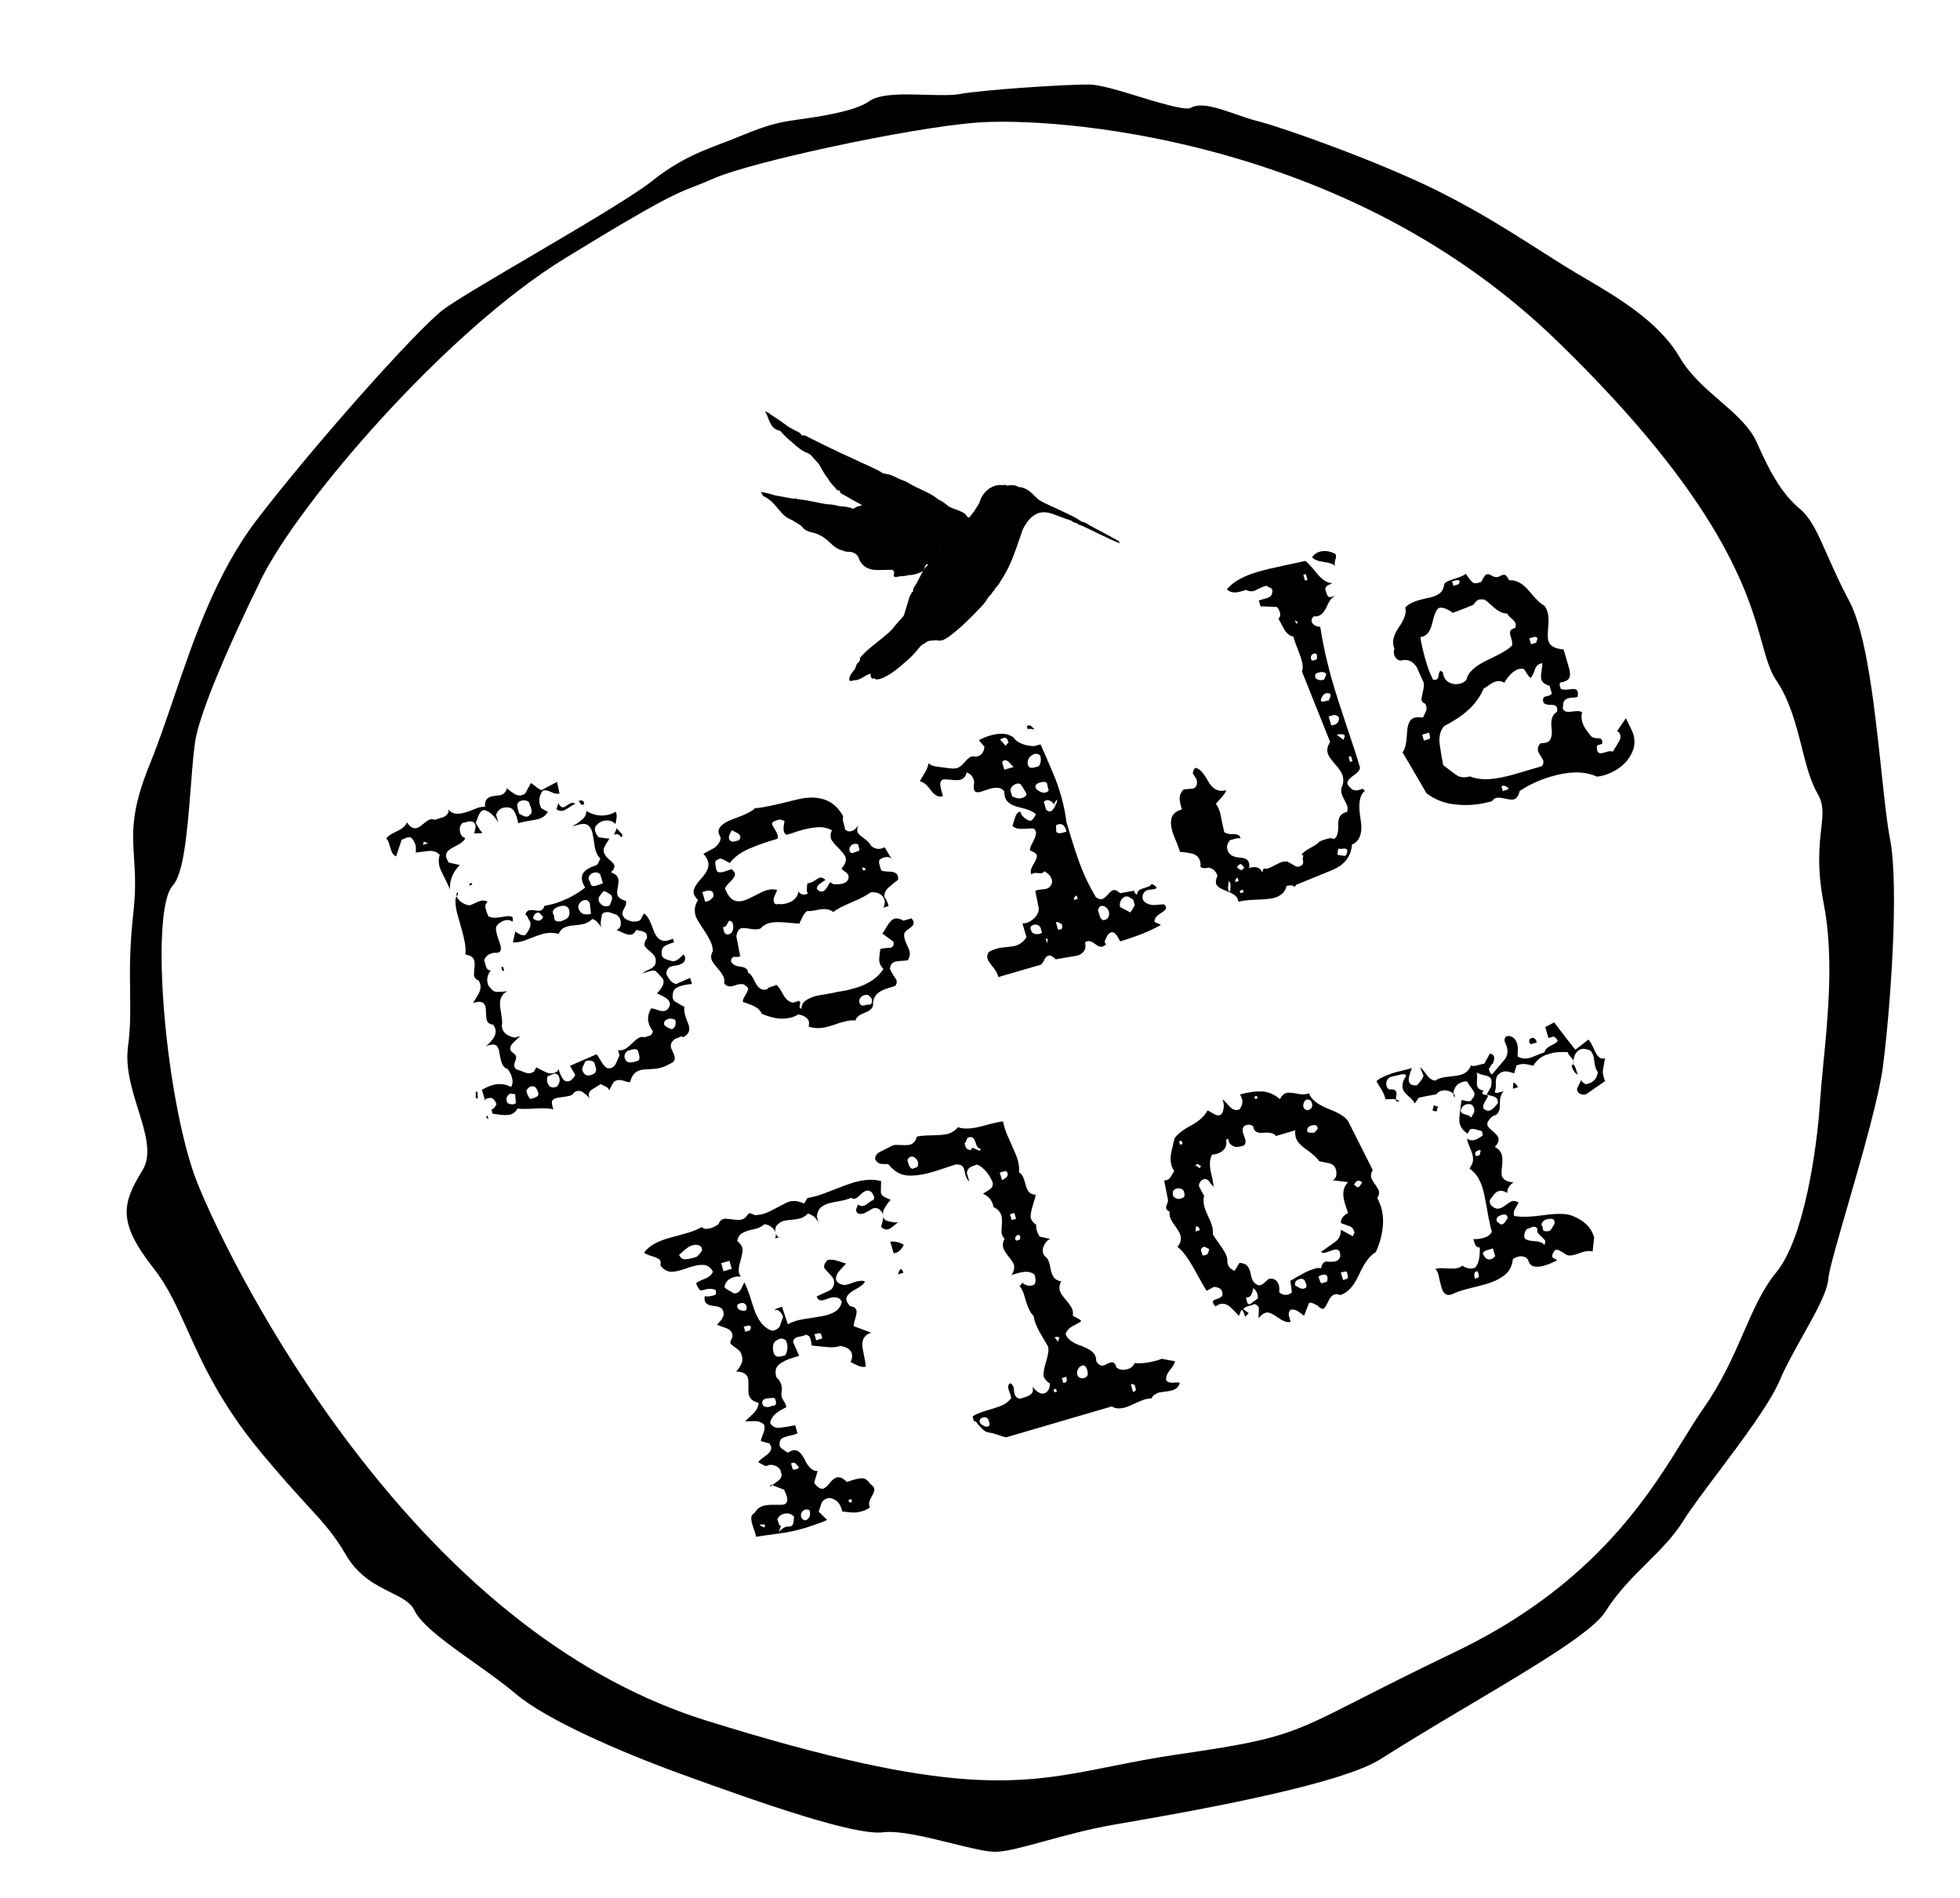
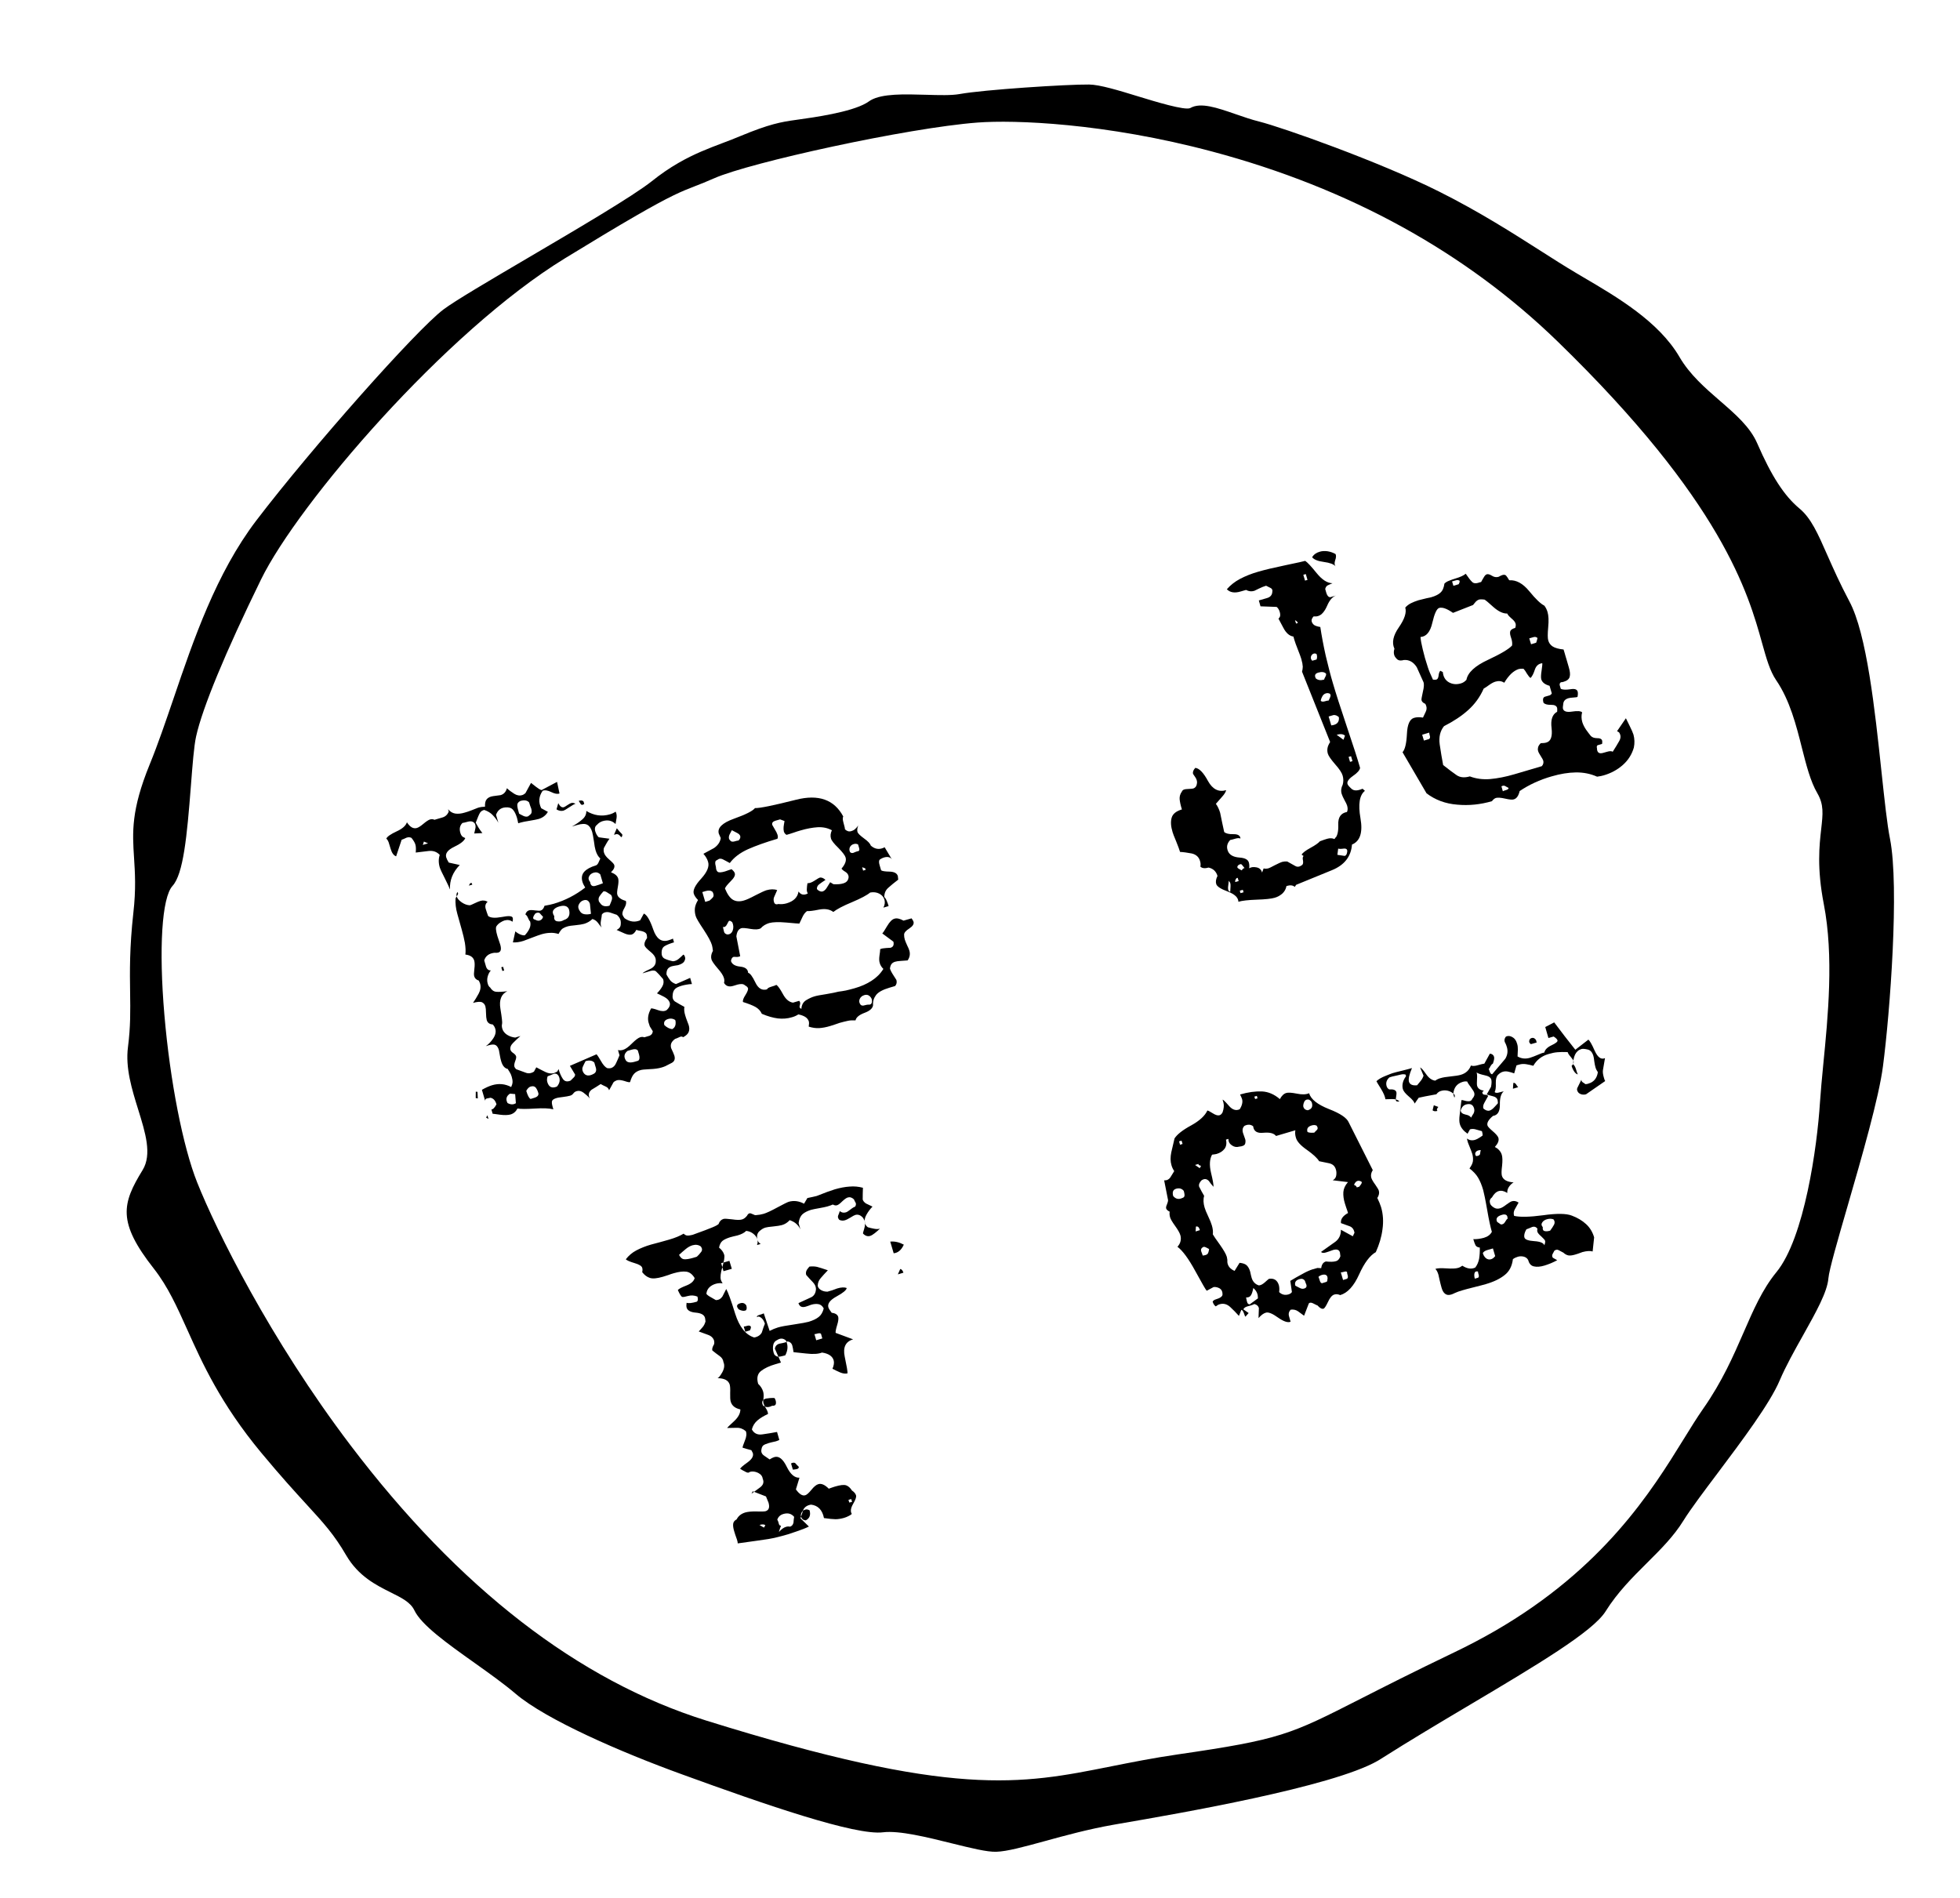
<svg xmlns="http://www.w3.org/2000/svg" version="1.1" id="Layer_1" x="0px" y="0px" width="94.074px" height="91.111px" viewBox="0 0 94.074 91.111" enable-background="new 0 0 94.074 91.111" xml:space="preserve">
  <g>
    <path d="M86.361,24.401c-0.729-0.611-1.334-1.546-2.021-3.124c-0.342-0.787-1.045-1.395-1.789-2.039   c-0.711-0.617-1.447-1.254-1.943-2.107c-0.992-1.697-2.99-2.871-4.596-3.813c-0.135-0.081-0.268-0.159-0.398-0.236   c-0.51-0.302-1.076-0.662-1.672-1.044c-1.313-0.837-2.943-1.879-4.869-2.843c-2.871-1.437-7.521-3.081-8.637-3.361   c-0.359-0.089-0.746-0.222-1.121-0.352c-0.904-0.313-1.686-0.584-2.184-0.297c-0.242,0.133-1.695-0.312-2.477-0.551   c-0.961-0.295-1.869-0.572-2.381-0.577c-1.068-0.012-5.068,0.249-6.207,0.456c-0.39,0.072-0.993,0.055-1.631,0.036   c-1.026-0.03-2.087-0.061-2.647,0.263c-0.033,0.019-0.065,0.04-0.094,0.062c-0.034,0.025-0.074,0.051-0.117,0.075   c-0.765,0.443-2.515,0.686-3.263,0.79l-0.12,0.017c-0.714,0.098-1.284,0.205-2.649,0.771c-0.282,0.119-0.56,0.225-0.853,0.336   c-0.673,0.255-1.369,0.518-2.132,0.959c-0.438,0.253-0.855,0.539-1.274,0.875c-0.902,0.716-3.561,2.28-5.908,3.659   c-1.891,1.112-3.525,2.072-4.095,2.499c-1.301,0.982-6.338,6.663-8.984,10.132c-1.922,2.527-3.007,5.712-3.964,8.524   c-0.387,1.134-0.752,2.206-1.148,3.175c-0.901,2.208-0.832,3.264-0.753,4.488c0.045,0.703,0.098,1.499-0.033,2.639   c-0.187,1.687-0.17,2.818-0.156,3.818c0.013,0.884,0.024,1.647-0.102,2.62c-0.131,1.008,0.185,2.025,0.491,3.009   c0.344,1.106,0.67,2.151,0.212,2.899c-0.991,1.615-1.221,2.496,0.54,4.736c0.674,0.861,1.104,1.82,1.604,2.93   c0.708,1.578,1.59,3.541,3.542,5.896c0.952,1.146,1.637,1.894,2.187,2.495c0.82,0.895,1.315,1.434,1.9,2.441   c0.586,1.002,1.441,1.43,2.129,1.773c0.534,0.266,0.957,0.477,1.14,0.862c0.338,0.709,1.577,1.591,2.889,2.524   c0.7,0.498,1.423,1.014,1.964,1.476c1.47,1.254,5.086,2.821,7.981,3.87c4.042,1.473,8.351,2.955,9.666,2.785   c0.773-0.094,2.118,0.238,3.304,0.533c0.904,0.223,1.685,0.418,2.128,0.402c0.519-0.016,1.314-0.234,2.324-0.51   c0.984-0.271,2.102-0.575,3.273-0.782l0.33-0.058c2.791-0.481,10.205-1.758,12.387-3.02c0.045-0.025,0.086-0.052,0.125-0.076   c1.389-0.883,2.877-1.768,4.314-2.621c3.152-1.873,5.875-3.492,6.488-4.469c0.574-0.918,1.291-1.631,1.982-2.32   c0.664-0.66,1.293-1.285,1.762-2.047c0.346-0.554,0.971-1.386,1.635-2.268c1.176-1.567,2.51-3.344,2.98-4.453   c0.295-0.691,0.717-1.445,1.127-2.175c0.621-1.11,1.158-2.069,1.211-2.726c0.031-0.397,0.461-1.883,0.916-3.453   c0.674-2.326,1.512-5.222,1.705-6.742c0.334-2.561,0.791-8.58,0.336-10.897c-0.141-0.702-0.264-1.875-0.41-3.231   c-0.314-2.948-0.705-6.618-1.545-8.179c-0.451-0.849-0.771-1.574-1.055-2.214C87.252,25.61,86.924,24.864,86.361,24.401    M58.201,7.279c6.566,1.754,12.135,4.818,16.555,9.107c7.93,7.701,9.16,12.114,9.82,14.485c0.209,0.745,0.373,1.333,0.674,1.777   c0.662,0.969,0.967,2.179,1.236,3.248c0.211,0.828,0.408,1.611,0.744,2.184c0.314,0.543,0.264,0.983,0.182,1.714   c-0.09,0.79-0.211,1.871,0.125,3.601c0.486,2.502,0.203,5.393-0.027,7.715c-0.063,0.66-0.123,1.284-0.158,1.821   c-0.133,2.097-0.742,6.495-2.092,8.134c-0.676,0.825-1.111,1.83-1.574,2.895c-0.482,1.105-1.027,2.359-1.941,3.66   c-0.297,0.426-0.596,0.91-0.943,1.471c-1.516,2.453-3.811,6.163-9.047,9.191c-0.631,0.363-1.295,0.713-1.977,1.039   c-1.955,0.937-3.342,1.643-4.459,2.211c-3.408,1.735-3.848,1.959-8.795,2.678c-1.188,0.173-2.199,0.376-3.178,0.57   c-4.391,0.879-7.562,1.512-19.448-2.195c-6.131-1.914-11.875-6.36-17.074-13.213c-3.874-5.106-6.448-10.331-7.359-12.613   c-0.685-1.714-1.304-4.875-1.575-8.05c-0.273-3.193-0.121-5.622,0.389-6.185c0.521-0.572,0.696-2.365,0.886-4.837   c0.075-0.967,0.145-1.879,0.247-2.337c0.302-1.372,1.41-4.048,3.118-7.539c1.782-3.64,8.849-11.898,14.587-15.413   c1.407-0.863,2.505-1.521,3.355-2.012c1.735-1.003,2.246-1.202,2.895-1.454c0.262-0.102,0.533-0.208,0.912-0.375   c1.679-0.749,9.266-2.419,12.641-2.675C48.672,5.75,53.02,5.895,58.201,7.279" />
    <path d="M24.33,37.833c0.106,0.099,0.223,0.186,0.352,0.267c0.126,0.079,0.256,0.104,0.385,0.062   c0.05-0.014,0.098-0.046,0.151-0.09l0.269-0.493c0.071,0.051,0.154,0.12,0.252,0.196c0.099,0.077,0.179,0.126,0.252,0.149   l0.746-0.395l0.117,0.556c-0.094,0.039-0.229,0.016-0.395-0.067c-0.17-0.083-0.306-0.104-0.413-0.063   c-0.185,0.268-0.212,0.545-0.07,0.838l0.321,0.175c-0.099,0.171-0.247,0.282-0.445,0.342c-0.088,0.023-0.233,0.054-0.437,0.086   c-0.206,0.034-0.338,0.059-0.41,0.081l-0.132,0.038c-0.025-0.112-0.041-0.201-0.062-0.269c-0.051-0.166-0.114-0.294-0.192-0.382   c-0.082-0.091-0.202-0.126-0.371-0.109c-0.217,0.019-0.361,0.138-0.44,0.355l0.111,0.379c-0.068-0.129-0.159-0.249-0.267-0.362   c-0.104-0.112-0.241-0.194-0.41-0.252c-0.097,0.023-0.164,0.072-0.205,0.139c-0.039,0.063-0.109,0.221-0.204,0.475   c0.044,0.083,0.089,0.158,0.132,0.233c0.041,0.073,0.108,0.16,0.188,0.265l-0.391,0.019c0.024-0.092,0.042-0.174,0.054-0.242   c0.015-0.067,0.013-0.129-0.006-0.189c-0.019-0.059-0.058-0.101-0.119-0.13c-0.064-0.031-0.147-0.029-0.255,0   c-0.1,0.029-0.178,0.047-0.239,0.055c-0.125,0.121-0.16,0.281-0.101,0.478c0.023,0.087,0.067,0.152,0.115,0.188l0.12,0.061   c-0.047,0.132-0.226,0.275-0.534,0.421c-0.308,0.149-0.433,0.316-0.38,0.503c0.02,0.07,0.06,0.149,0.122,0.251l0.528,0.117   c-0.336,0.345-0.491,0.734-0.47,1.175c-0.024-0.076-0.105-0.251-0.238-0.518c-0.139-0.269-0.224-0.452-0.254-0.549   c-0.063-0.218-0.059-0.415,0.001-0.592c-0.137-0.152-0.319-0.212-0.532-0.189c-0.216,0.024-0.422,0.053-0.62,0.075   c0.015-0.162,0.012-0.292-0.019-0.391c-0.025-0.086-0.089-0.192-0.185-0.312c-0.065-0.033-0.14-0.041-0.23-0.014   c-0.121,0.057-0.203,0.092-0.242,0.103l-0.265,0.795c-0.117-0.04-0.203-0.158-0.261-0.352l-0.067-0.219   c-0.036-0.142-0.085-0.233-0.144-0.279c0.048-0.1,0.21-0.214,0.492-0.345c0.283-0.128,0.446-0.276,0.498-0.438   c0.151,0.231,0.308,0.322,0.477,0.273c0.079-0.023,0.186-0.091,0.323-0.208c0.137-0.115,0.239-0.179,0.308-0.201   c0.077-0.023,0.152-0.017,0.214,0.016c0.175-0.05,0.304-0.087,0.382-0.112c0.141-0.04,0.24-0.133,0.305-0.279l-0.033-0.116   c0.098,0.119,0.215,0.187,0.347,0.208c0.132,0.018,0.283,0.005,0.452-0.047c0.108-0.029,0.212-0.065,0.32-0.107   c0.104-0.04,0.208-0.086,0.316-0.125c0.106-0.033,0.219-0.048,0.337-0.052c-0.007-0.157,0.018-0.271,0.068-0.337   c0.048-0.069,0.125-0.119,0.223-0.148c0.048-0.014,0.132-0.028,0.257-0.042c0.125-0.016,0.191-0.026,0.201-0.027   C24.184,38.119,24.284,38.007,24.33,37.833 M22.833,52.704l0.003-0.305l0.082,0.008l0.015,0.317L22.833,52.704z M23.447,53.708   l-0.114-0.063l0.06-0.113L23.447,53.708z M28.141,38.924c0.364,0.221,0.741,0.278,1.137,0.162c0.099-0.029,0.187-0.071,0.27-0.128   c0.048,0.093,0.06,0.193,0.046,0.299c-0.016,0.107-0.033,0.205-0.05,0.295c-0.166-0.166-0.373-0.211-0.617-0.139   c-0.107,0.031-0.199,0.093-0.274,0.178c-0.092,0.067-0.121,0.172-0.083,0.309c0.041,0.13,0.094,0.222,0.168,0.289l0.515,0.069   c-0.059,0.082-0.114,0.164-0.158,0.247c-0.046,0.084-0.08,0.149-0.112,0.202c-0.015,0.079-0.014,0.155,0.008,0.22   c0.026,0.099,0.11,0.211,0.252,0.332c0.147,0.127,0.225,0.21,0.238,0.258c0.016,0.052,0.013,0.1-0.009,0.154   c-0.02,0.056-0.07,0.122-0.146,0.198c0.192,0.073,0.306,0.17,0.345,0.298c0.023,0.078,0.019,0.215-0.016,0.403   c-0.036,0.193-0.044,0.313-0.028,0.361c0.016,0.07,0.057,0.13,0.124,0.177c0.064,0.054,0.157,0.097,0.285,0.134   c0.037,0.083,0.014,0.199-0.066,0.34c-0.082,0.139-0.114,0.251-0.091,0.327c0.013,0.041,0.047,0.095,0.098,0.165   c0.244,0.172,0.493,0.207,0.748,0.1l0.178-0.325c0.147,0.062,0.297,0.319,0.45,0.765s0.393,0.617,0.717,0.524   c0.098-0.028,0.174-0.058,0.229-0.085l0.051,0.178c-0.195,0.057-0.342,0.117-0.444,0.178c-0.1,0.06-0.149,0.161-0.151,0.299   c-0.008,0.143,0.035,0.242,0.134,0.3c0.104,0.054,0.241,0.096,0.411,0.132c0.102-0.008,0.197-0.048,0.282-0.121   c0.085-0.074,0.157-0.139,0.215-0.199c0.036,0.009,0.066,0.056,0.084,0.132c0.015,0.05,0.005,0.113-0.038,0.191   c-0.041,0.075-0.14,0.136-0.298,0.183c-0.143,0.021-0.247,0.039-0.305,0.055c-0.089,0.028-0.15,0.07-0.192,0.129   c-0.04,0.059-0.064,0.15-0.059,0.266c0.048,0.094,0.105,0.178,0.166,0.262c0.061,0.086,0.159,0.15,0.288,0.197l0.683-0.298   l0.085,0.296c-0.084,0.002-0.171,0.012-0.264,0.029c-0.091,0.016-0.161,0.031-0.225,0.05c-0.174,0.05-0.29,0.11-0.344,0.183   c-0.057,0.067-0.088,0.162-0.094,0.283c-0.016,0.119,0.017,0.217,0.103,0.287c0.153,0.094,0.306,0.18,0.462,0.264   c-0.022,0.113-0.009,0.25,0.038,0.404c0.028,0.09,0.057,0.187,0.099,0.289c0.042,0.105,0.062,0.165,0.066,0.174   c0.041,0.127,0.041,0.239,0.003,0.334c-0.034,0.095-0.126,0.182-0.273,0.258c-0.022-0.036-0.068-0.045-0.137-0.024   c-0.114,0.054-0.193,0.089-0.245,0.103c-0.097,0.072-0.156,0.145-0.184,0.216c-0.026,0.069-0.025,0.146-0.004,0.225   c0.081,0.167,0.131,0.292,0.157,0.366c0.045,0.159,0.002,0.275-0.131,0.345c-0.136,0.072-0.236,0.121-0.301,0.154   c-0.068,0.028-0.127,0.052-0.188,0.067c-0.149,0.043-0.334,0.07-0.569,0.078c-0.233,0.012-0.378,0.025-0.435,0.045   c-0.131,0.035-0.233,0.094-0.308,0.174c-0.077,0.082-0.144,0.214-0.195,0.4c-0.028,0.021-0.117,0.002-0.269-0.05   c-0.158-0.046-0.274-0.062-0.365-0.035c-0.059,0.021-0.114,0.05-0.161,0.095l-0.213,0.385c-0.022-0.078-0.075-0.143-0.161-0.178   c-0.087-0.039-0.171-0.08-0.244-0.121c-0.142,0.094-0.287,0.186-0.434,0.271c-0.145,0.117-0.175,0.258-0.083,0.423   c-0.095-0.111-0.2-0.203-0.309-0.283c-0.107-0.076-0.214-0.105-0.321-0.072c-0.072,0.02-0.126,0.058-0.162,0.109   c-0.04,0.055-0.091,0.092-0.159,0.111c-0.08,0.021-0.197,0.045-0.352,0.063c-0.151,0.02-0.248,0.032-0.275,0.043   c-0.136,0.037-0.216,0.086-0.237,0.147c-0.018,0.06-0.01,0.147,0.024,0.267l0.038,0.133c-0.195-0.049-0.495-0.062-0.89-0.036   c-0.401,0.024-0.677,0.026-0.832-0.003c-0.077,0.149-0.186,0.244-0.334,0.287c-0.121,0.033-0.29,0.039-0.512,0.01   c-0.223-0.035-0.334-0.043-0.345-0.044l-0.061-0.206c0.072,0,0.156-0.082,0.244-0.247c-0.051-0.177-0.142-0.284-0.284-0.316   c-0.081,0.015-0.141,0.024-0.182,0.035c-0.054,0.017-0.086,0.058-0.076,0.119L23.13,52.31c0.181-0.104,0.348-0.179,0.493-0.222   c0.316-0.094,0.62-0.066,0.912,0.088c0.038-0.08,0.061-0.157,0.066-0.23c0.004-0.078-0.011-0.162-0.04-0.264   c-0.024-0.087-0.06-0.166-0.106-0.236c-0.046-0.068-0.075-0.117-0.081-0.136c-0.147-0.03-0.251-0.151-0.314-0.356   c-0.029-0.088-0.047-0.178-0.063-0.27c-0.014-0.092-0.032-0.183-0.049-0.273c-0.033-0.118-0.084-0.198-0.153-0.244   c-0.063-0.042-0.176-0.042-0.336,0.003l-0.143,0.044c0.121-0.08,0.244-0.203,0.354-0.366c0.111-0.166,0.147-0.323,0.101-0.47   c-0.022-0.079-0.065-0.146-0.121-0.206c-0.151-0.009-0.25-0.078-0.289-0.215c-0.02-0.073-0.031-0.181-0.034-0.331   c0-0.149-0.012-0.254-0.031-0.326c-0.028-0.096-0.089-0.159-0.172-0.198c-0.083-0.028-0.223-0.019-0.421,0.036   c0.088-0.13,0.181-0.277,0.27-0.443c0.089-0.164,0.114-0.328,0.07-0.484c-0.023-0.057-0.04-0.105-0.063-0.145   c-0.116-0.037-0.19-0.104-0.218-0.205c-0.02-0.056-0.016-0.176,0.006-0.354c0.023-0.176,0.018-0.31-0.006-0.397   c-0.049-0.168-0.189-0.264-0.425-0.293c0.02-0.162,0.009-0.349-0.023-0.556c-0.038-0.207-0.089-0.419-0.151-0.637   c-0.071-0.247-0.141-0.497-0.213-0.761c-0.073-0.261-0.102-0.512-0.084-0.749c0.052-0.081,0.089-0.138,0.106-0.177   c0.023-0.041,0.017-0.077-0.018-0.119c-0.044,0.065-0.056,0.133-0.036,0.2c0.028,0.11,0.115,0.206,0.247,0.297   c0.131,0.089,0.264,0.135,0.391,0.137c0.041-0.011,0.12-0.043,0.23-0.098c0.109-0.054,0.2-0.089,0.27-0.111   c0.125-0.036,0.241-0.024,0.349,0.042c-0.101,0.083-0.133,0.194-0.095,0.332c0.036,0.116,0.074,0.233,0.118,0.348   c0.113,0.095,0.332,0.109,0.656,0.05c0.322-0.064,0.496-0.055,0.524,0.037c0.013,0.047,0.013,0.114-0.011,0.191   c-0.107-0.084-0.237-0.103-0.385-0.062c-0.06,0.018-0.125,0.053-0.201,0.1c-0.076,0.047-0.135,0.107-0.182,0.175   c-0.045,0.066-0.029,0.227,0.046,0.48c0.067,0.194,0.11,0.33,0.136,0.407c0.062,0.216,0.032,0.343-0.098,0.379   c-0.038,0.013-0.103,0.016-0.189,0.01c-0.255,0.033-0.419,0.154-0.483,0.366c0.028,0.096,0.055,0.191,0.082,0.282   c0.04,0.136,0.118,0.203,0.236,0.199c-0.073,0.082-0.123,0.184-0.154,0.299c-0.029,0.115-0.029,0.225,0.005,0.338   c0.022,0.087,0.065,0.148,0.118,0.186c0.077,0.127,0.175,0.194,0.293,0.203c0.114,0.01,0.29,0.002,0.527-0.027   c-0.289,0.138-0.4,0.42-0.33,0.84c0.069,0.42,0.097,0.666,0.08,0.728c-0.019,0.065-0.015,0.138,0.011,0.232   c0.034,0.114,0.11,0.212,0.228,0.29c0.118,0.074,0.252,0.121,0.393,0.134l0.249-0.075c-0.127,0.111-0.248,0.225-0.356,0.335   c-0.112,0.112-0.149,0.224-0.121,0.334c0.016,0.046,0.052,0.091,0.105,0.13c0.054,0.037,0.09,0.066,0.113,0.092   c0.024,0.026,0.041,0.054,0.05,0.082c0.015,0.052-0.001,0.129-0.044,0.238c-0.042,0.108-0.052,0.197-0.036,0.264   c0.016,0.043,0.043,0.08,0.086,0.119c0.191,0.071,0.35,0.129,0.476,0.174c0.123,0.043,0.251,0.022,0.375-0.056l0.113-0.209   c0.141,0.074,0.286,0.152,0.437,0.224c0.15,0.072,0.287,0.089,0.413,0.054l0.156-0.074l0.063-0.119   c0.056,0.197,0.127,0.355,0.21,0.476c0.085,0.119,0.208,0.147,0.367,0.076c0.058-0.058,0.109-0.107,0.148-0.147   c0.043-0.036,0.067-0.087,0.07-0.142l-0.251-0.418l1.278-0.555c0.049,0.051,0.122,0.165,0.22,0.336   c0.099,0.176,0.199,0.285,0.296,0.33c0.071,0.01,0.128,0.008,0.176-0.003c0.107-0.032,0.195-0.114,0.248-0.241   c0.06-0.127,0.113-0.252,0.163-0.373l-0.073-0.252c0.081,0.02,0.159,0.014,0.239-0.009c0.114-0.032,0.26-0.132,0.435-0.312   c0.175-0.172,0.305-0.269,0.395-0.295c0.068-0.022,0.134-0.021,0.194,0.004c0.09-0.025,0.176-0.053,0.259-0.077   c0.095-0.046,0.146-0.121,0.148-0.218c-0.078-0.127-0.126-0.202-0.142-0.229c-0.011-0.03-0.032-0.087-0.058-0.177   c-0.06-0.204-0.02-0.438,0.121-0.688c0.049-0.002,0.166,0.023,0.335,0.086c0.171,0.059,0.308,0.062,0.408-0.002   c0.136-0.125,0.184-0.244,0.149-0.361c-0.034-0.109-0.122-0.197-0.264-0.275c-0.146-0.074-0.258-0.13-0.347-0.169   c0.116-0.119,0.203-0.235,0.259-0.339c0.061-0.109,0.074-0.223,0.036-0.344c-0.158-0.184-0.27-0.308-0.331-0.36   c-0.056-0.06-0.151-0.069-0.28-0.031l-0.378,0.113c0.038-0.047,0.154-0.112,0.353-0.201c0.197-0.089,0.292-0.225,0.283-0.404   c0.009-0.142-0.075-0.282-0.247-0.422c-0.174-0.143-0.27-0.241-0.287-0.302c-0.03-0.096,0.01-0.22,0.117-0.369   c-0.005-0.081-0.009-0.133-0.017-0.154c-0.024-0.089-0.108-0.144-0.248-0.176c-0.147-0.026-0.227-0.045-0.251-0.059   c-0.062,0.12-0.134,0.198-0.222,0.225c-0.091,0.023-0.203,0.007-0.334-0.048c-0.134-0.059-0.267-0.117-0.39-0.173   c0.116-0.057,0.177-0.13,0.193-0.223c0.013-0.094,0.013-0.183-0.012-0.26c-0.029-0.091-0.086-0.169-0.169-0.241   c-0.13-0.047-0.239-0.084-0.325-0.111c-0.091-0.027-0.174-0.03-0.252-0.006c-0.062,0.017-0.108,0.052-0.145,0.105   c0,0.043-0.015,0.136-0.041,0.277c-0.029,0.142-0.016,0.259,0.03,0.349c-0.07-0.095-0.137-0.178-0.192-0.251   c-0.059-0.075-0.142-0.131-0.249-0.164c-0.114,0.111-0.247,0.187-0.396,0.232c-0.096,0.025-0.242,0.052-0.425,0.068   c-0.189,0.016-0.308,0.036-0.355,0.05c-0.094,0.025-0.168,0.059-0.24,0.1c-0.067,0.041-0.137,0.13-0.211,0.269   c-0.145-0.045-0.277-0.061-0.41-0.053c-0.135,0.004-0.266,0.027-0.406,0.067c-0.1,0.029-0.26,0.089-0.493,0.177   c-0.228,0.088-0.354,0.134-0.372,0.141c-0.186,0.059-0.357,0.081-0.509,0.072l0.117-0.53c0.071,0.063,0.155,0.116,0.241,0.151   c0.096,0.038,0.166,0.048,0.216,0.036c0.089-0.093,0.165-0.2,0.219-0.313c0.056-0.119,0.067-0.241,0.032-0.354   c-0.026-0.012-0.056-0.066-0.097-0.157c-0.034-0.09-0.082-0.146-0.129-0.176c0.032-0.104,0.093-0.174,0.182-0.197   c0.05-0.014,0.143-0.016,0.282,0.005c0.139,0.017,0.229,0.019,0.266,0.008c0.089-0.025,0.148-0.1,0.189-0.23   c0.182-0.031,0.329-0.064,0.437-0.095c0.549-0.161,1.056-0.421,1.516-0.78c-0.064-0.1-0.108-0.19-0.135-0.282   c-0.054-0.194-0.024-0.354,0.094-0.482c0.117-0.125,0.299-0.223,0.545-0.296c0.05-0.014,0.089-0.055,0.124-0.12   c0.032-0.071,0.064-0.141,0.097-0.215c-0.102-0.088-0.178-0.222-0.229-0.398c-0.025-0.088-0.056-0.234-0.079-0.437   c-0.034-0.207-0.056-0.351-0.083-0.44c-0.052-0.166-0.124-0.282-0.23-0.34c-0.104-0.062-0.266-0.058-0.492,0.008l-0.251,0.074   c0.203-0.112,0.37-0.227,0.498-0.341C28.082,39.218,28.146,39.083,28.141,38.924 M20.546,40.479l-0.2-0.085l-0.052,0.16   L20.546,40.479z M24.726,52.515l-0.248-0.022c-0.175,0.115-0.218,0.267-0.118,0.451c0.148,0.082,0.283,0.084,0.401,0.008   L24.726,52.515z M25.259,52.36c0.067,0.226,0.135,0.355,0.209,0.389l0.189-0.059c0.12-0.035,0.181-0.096,0.19-0.183   c-0.02-0.103-0.059-0.195-0.114-0.278c-0.058-0.085-0.146-0.111-0.265-0.076C25.39,52.178,25.32,52.247,25.259,52.36    M22.644,42.388l0.023,0.074l-0.165,0.046c0.023-0.037,0.038-0.068,0.056-0.096C22.573,42.385,22.598,42.38,22.644,42.388    M24.148,46.404l0.05,0.18l-0.086,0.02l-0.053-0.176L24.148,46.404z M26.286,51.659c-0.035,0.098-0.042,0.188-0.017,0.277   c0.073,0.246,0.227,0.318,0.463,0.217c0.144-0.17,0.169-0.342,0.075-0.518c-0.06-0.09-0.136-0.121-0.233-0.092   C26.441,51.604,26.345,51.64,26.286,51.659 M25.698,43.843c-0.085,0.107-0.12,0.188-0.106,0.237   c0.008,0.031,0.042,0.053,0.102,0.066c0.075,0.044,0.142,0.054,0.201,0.04c0.091-0.029,0.147-0.085,0.17-0.182   c-0.055-0.054-0.109-0.113-0.161-0.176C25.846,43.794,25.781,43.798,25.698,43.843 M28.106,50.933   c-0.051,0.091-0.092,0.179-0.13,0.263c-0.042,0.084-0.033,0.176,0.014,0.267c0.105,0.185,0.28,0.209,0.516,0.073   c0.102-0.061,0.131-0.161,0.09-0.297c-0.027-0.078-0.048-0.157-0.069-0.235C28.434,50.903,28.293,50.879,28.106,50.933    M24.975,38.445c-0.103,0.051-0.152,0.122-0.147,0.205c0.002,0.083,0.031,0.218,0.087,0.405c0.062,0.037,0.13,0.069,0.206,0.107   c0.076,0.037,0.147,0.045,0.216,0.025c0.013-0.005,0.048-0.032,0.117-0.092c0.068-0.055,0.081-0.148,0.046-0.277   c-0.038-0.093-0.073-0.195-0.105-0.304C25.303,38.411,25.161,38.391,24.975,38.445 M26.604,43.977   c-0.024,0.143,0.026,0.226,0.143,0.245s0.221-0.001,0.312-0.06c0.125-0.038,0.21-0.103,0.244-0.191   c0.04-0.092,0.04-0.203,0.003-0.331c-0.069-0.159-0.228-0.203-0.473-0.129c-0.125,0.035-0.215,0.093-0.27,0.173   C26.513,43.763,26.525,43.862,26.604,43.977 M27.821,43.715c0.051,0.094,0.124,0.147,0.226,0.165   c0.102,0.017,0.205,0.013,0.317-0.018l-0.05-0.481c-0.053-0.156-0.157-0.212-0.305-0.168c-0.098,0.028-0.172,0.091-0.222,0.193   C27.735,43.505,27.748,43.609,27.821,43.715 M30.121,50.44c-0.154,0.122-0.19,0.264-0.1,0.426c0.063,0.131,0.211,0.164,0.445,0.096   l0.165-0.049c0.068-0.053,0.08-0.15,0.04-0.299l-0.057-0.19c-0.054-0.069-0.153-0.083-0.3-0.04L30.121,50.44z M26.795,38.552   c0.084,0.156,0.171,0.221,0.269,0.192c0.027-0.009,0.085-0.042,0.163-0.096c0.081-0.054,0.146-0.091,0.197-0.104   c0.055-0.018,0.123-0.005,0.199,0.035c-0.058,0.017-0.159,0.071-0.304,0.171c-0.141,0.093-0.231,0.148-0.267,0.158   c-0.11,0.031-0.225,0.014-0.342-0.059L26.795,38.552z M28.325,42.338c0.021,0.163,0.103,0.224,0.251,0.182   c0.116-0.034,0.238-0.074,0.361-0.124l-0.125-0.424c-0.088-0.092-0.194-0.12-0.311-0.086c-0.111,0.032-0.187,0.092-0.226,0.179   C28.229,42.152,28.246,42.242,28.325,42.338 M28.959,42.788c-0.081,0.091-0.145,0.166-0.186,0.235   c-0.045,0.068-0.055,0.142-0.031,0.231c0.005,0.021,0.024,0.046,0.055,0.081c0.089,0.153,0.242,0.2,0.457,0.137   c0.042-0.088,0.074-0.176,0.106-0.261c0.034-0.094,0.022-0.179-0.032-0.257c-0.082-0.053-0.148-0.095-0.206-0.132   C29.065,42.786,29.009,42.775,28.959,42.788 M27.777,38.439c0.106-0.029,0.185-0.023,0.23,0.03l0.035,0.116   c-0.078,0.065-0.135,0.063-0.178-0.002C27.821,38.516,27.792,38.467,27.777,38.439 M31.886,49.202   c0.118,0.115,0.245,0.179,0.377,0.195c0.095-0.05,0.145-0.125,0.161-0.225c0.01-0.1,0.006-0.169-0.019-0.217   c-0.104-0.066-0.215-0.082-0.33-0.047C31.906,48.958,31.845,49.053,31.886,49.202 M29.605,39.755   c0.082,0.108,0.17,0.201,0.26,0.292c0.013,0.049,0,0.1-0.039,0.14c-0.012-0.006-0.041-0.034-0.081-0.081   c-0.038-0.045-0.09-0.07-0.156-0.07l-0.119,0.033L29.605,39.755z" />
    <path d="M36.237,38.787c0.228,0.009,0.884-0.126,1.964-0.399c1.084-0.278,1.841-0.007,2.273,0.802   c-0.023,0.039-0.028,0.091-0.02,0.166c0.013,0.072,0.032,0.139,0.05,0.208c0.032,0.109,0.05,0.188,0.053,0.243   c0.09,0.087,0.19,0.121,0.299,0.086c0.079-0.023,0.144-0.057,0.192-0.105c0.052-0.046,0.099-0.101,0.145-0.167   c-0.051,0.128-0.058,0.233-0.036,0.314c0.019,0.065,0.124,0.17,0.314,0.308c0.188,0.134,0.295,0.25,0.328,0.348   c0.203,0.178,0.422,0.203,0.662,0.077l0.375,0.627c-0.074-0.148-0.21-0.193-0.407-0.137c-0.061,0.017-0.12,0.048-0.182,0.086   c-0.063,0.039-0.074,0.135-0.029,0.282c0.025,0.086,0.05,0.17,0.073,0.247c0.053,0.039,0.188,0.06,0.409,0.064   c0.222,0.007,0.35,0.075,0.394,0.212l0.018,0.173c-0.202,0.153-0.364,0.287-0.483,0.396c-0.124,0.112-0.185,0.254-0.185,0.438   c0.035,0.031,0.077,0.087,0.113,0.174c0.038,0.085,0.069,0.171,0.095,0.261l-0.252,0.073c0.068-0.127,0.087-0.258,0.05-0.382   c-0.037-0.128-0.124-0.223-0.25-0.289c-0.123-0.063-0.269-0.084-0.434-0.053c-0.148,0.126-0.443,0.282-0.874,0.464   c-0.432,0.178-0.729,0.337-0.895,0.469c-0.168-0.13-0.394-0.168-0.682-0.114c-0.286,0.059-0.48,0.08-0.582,0.073   c-0.089,0.065-0.156,0.154-0.208,0.264c-0.053,0.114-0.107,0.222-0.158,0.335c-0.039,0.002-0.252-0.016-0.621-0.05   c-0.374-0.033-0.65-0.024-0.827,0.024c-0.165,0.05-0.302,0.134-0.407,0.252c-0.101,0.06-0.262,0.067-0.485,0.03   c-0.227-0.041-0.378-0.053-0.445-0.035c-0.137,0.043-0.216,0.175-0.238,0.395l0.184,0.95c-0.047,0.024-0.096,0.035-0.149,0.036   c-0.052-0.001-0.108-0.002-0.164-0.006c-0.066,0.019-0.112,0.082-0.131,0.198c0.046,0.155,0.195,0.245,0.44,0.271   c0.248,0.024,0.375,0.124,0.385,0.299c0.09,0.017,0.207,0.17,0.345,0.459c0.135,0.289,0.324,0.402,0.56,0.334   c0.017-0.049,0.083-0.09,0.205-0.127c0.118-0.033,0.2-0.063,0.247-0.088c0.076,0.051,0.181,0.2,0.312,0.441   c0.131,0.245,0.291,0.383,0.483,0.412l0.296-0.087c0.054,0.047,0.064,0.118,0.034,0.208c-0.033,0.088-0.008,0.146,0.074,0.178   c0.011-0.189,0.085-0.326,0.225-0.415c0.141-0.086,0.273-0.147,0.404-0.185c0.095-0.03,0.284-0.066,0.557-0.107   c0.276-0.047,0.471-0.086,0.592-0.119c0.123-0.014,0.243-0.035,0.359-0.057c0.114-0.026,0.257-0.061,0.421-0.108   c0.309-0.089,0.579-0.207,0.809-0.358c0.232-0.148,0.426-0.338,0.568-0.569c-0.091-0.087-0.147-0.183-0.174-0.28   c-0.032-0.096-0.033-0.216-0.013-0.36c0.023-0.14,0.033-0.247,0.034-0.309c0.069-0.03,0.167-0.047,0.292-0.054   c0.126-0.004,0.193-0.008,0.206-0.012c0.129-0.039,0.172-0.135,0.137-0.292l-0.534-0.396c0.037-0.034,0.113-0.15,0.232-0.353   c0.122-0.206,0.238-0.322,0.348-0.353c0.114-0.038,0.265-0.005,0.44,0.092l0.385-0.11c0.051,0.069,0.082,0.122,0.094,0.162   c0.031,0.108-0.036,0.215-0.201,0.323c-0.165,0.105-0.247,0.203-0.251,0.288c-0.002,0.087,0.01,0.17,0.034,0.248   c0.02,0.068,0.06,0.156,0.11,0.271c0.055,0.11,0.092,0.196,0.107,0.252c0.051,0.169,0.021,0.326-0.081,0.475   c-0.148,0.011-0.268,0.021-0.364,0.027c-0.094,0.005-0.175,0.018-0.246,0.039c-0.065,0.022-0.122,0.054-0.16,0.104   c-0.04,0.048-0.066,0.122-0.079,0.22c0.024,0.082,0.077,0.188,0.169,0.328c0.09,0.14,0.136,0.213,0.141,0.221   c0.031,0.109,0.012,0.209-0.063,0.291c-0.059,0.017-0.147,0.041-0.266,0.078c-0.323,0.096-0.538,0.211-0.647,0.354   c-0.107,0.141-0.159,0.303-0.144,0.488c-0.019,0.15-0.158,0.275-0.41,0.367c-0.259,0.097-0.402,0.218-0.432,0.36   c-0.141-0.005-0.265-0.001-0.367,0.023c-0.11,0.022-0.241,0.056-0.398,0.099c-0.081,0.025-0.153,0.051-0.225,0.077   c-0.071,0.026-0.145,0.05-0.213,0.069c-0.207,0.064-0.389,0.095-0.545,0.105c-0.157,0.008-0.326-0.016-0.499-0.072   c0.019-0.112,0.021-0.196,0.004-0.256c-0.029-0.084-0.086-0.158-0.175-0.213c-0.09-0.054-0.2-0.092-0.327-0.117   c-0.096,0.063-0.194,0.105-0.295,0.133c-0.226,0.07-0.457,0.086-0.686,0.06c-0.23-0.03-0.49-0.101-0.771-0.222   c-0.062-0.141-0.167-0.252-0.313-0.334c-0.146-0.078-0.345-0.156-0.591-0.232c-0.02-0.072,0.018-0.184,0.119-0.338   c0.099-0.157,0.136-0.266,0.122-0.323c-0.017-0.051-0.064-0.097-0.141-0.135c-0.041-0.044-0.095-0.063-0.161-0.067   c-0.065,0-0.132,0.008-0.198,0.025l-0.207,0.063c-0.206,0.062-0.353,0.013-0.444-0.141c0.02-0.082,0.019-0.161-0.006-0.238   c-0.033-0.119-0.133-0.274-0.305-0.467c-0.169-0.198-0.27-0.342-0.294-0.43c-0.034-0.125-0.011-0.261,0.072-0.405   c-0.016-0.122-0.029-0.214-0.046-0.272c-0.048-0.168-0.186-0.418-0.405-0.754c-0.223-0.333-0.35-0.547-0.376-0.644   c-0.039-0.13-0.051-0.255-0.039-0.375c0.014-0.121,0.065-0.255,0.151-0.395c-0.107-0.109-0.175-0.208-0.206-0.309   c-0.047-0.167,0.07-0.406,0.359-0.719c0.283-0.313,0.4-0.584,0.328-0.808c-0.036-0.129-0.111-0.255-0.223-0.383   c0.163-0.091,0.334-0.184,0.51-0.276c0.187-0.13,0.295-0.289,0.322-0.48c-0.052-0.109-0.083-0.18-0.093-0.21   c-0.079-0.274,0.163-0.516,0.727-0.717C35.794,39.095,36.128,38.926,36.237,38.787 M33.709,42.818l0.14,0.472l0.204-0.063   c0.061-0.048,0.115-0.1,0.166-0.158c0.045-0.057,0.044-0.141-0.014-0.254c-0.074-0.073-0.185-0.087-0.332-0.046L33.709,42.818z    M34.698,44.496c0.024,0.102,0.039,0.175,0.053,0.224c0.018,0.071,0.072,0.112,0.151,0.132c0.13,0.004,0.217-0.059,0.266-0.191   c0.046-0.129,0.037-0.263-0.021-0.392c-0.062-0.059-0.11-0.08-0.149-0.07c-0.018,0.005-0.054,0.064-0.103,0.165   C34.844,44.469,34.78,44.511,34.698,44.496 M37.441,39.329c-0.051,0.012-0.096,0.028-0.138,0.04   c-0.035,0.012-0.065,0.018-0.088,0.025c-0.123,0.038-0.175,0.105-0.148,0.202c0.009,0.02,0.047,0.087,0.116,0.202   c0.071,0.112,0.113,0.201,0.134,0.267c0.026,0.081,0.023,0.144-0.004,0.195c-0.561,0.164-1.031,0.333-1.414,0.502   c-0.381,0.172-0.672,0.394-0.871,0.663c-0.141-0.075-0.243-0.135-0.315-0.169c-0.069-0.038-0.137-0.05-0.206-0.029l-0.109,0.065   c-0.08,0.023-0.088,0.132-0.035,0.327c0.002,0.11,0.03,0.182,0.084,0.226c0.054,0.041,0.172,0.036,0.351-0.017   c0.173-0.059,0.276-0.1,0.317-0.107c0.081,0.072,0.137,0.131,0.153,0.196c0.03,0.096-0.035,0.223-0.196,0.38   c-0.163,0.164-0.253,0.277-0.276,0.35c0.117,0.283,0.247,0.465,0.394,0.547c0.146,0.078,0.317,0.088,0.513,0.03   c0.119-0.032,0.305-0.117,0.557-0.251c0.257-0.132,0.43-0.212,0.528-0.243c0.197-0.055,0.369-0.058,0.514-0.005l-0.136,0.31   c-0.041,0.078-0.045,0.167-0.017,0.261c0.029,0.098,0.096,0.132,0.205,0.096c0.144,0.016,0.278,0.004,0.409-0.035   c0.329-0.098,0.522-0.286,0.564-0.566c0.113,0.162,0.26,0.192,0.447,0.095c-0.041-0.065-0.056-0.138-0.048-0.227   c0.003-0.087,0.014-0.175,0.031-0.266c0.101,0.004,0.208-0.038,0.341-0.123c0.129-0.086,0.208-0.13,0.236-0.141   c0.089-0.026,0.186,0.011,0.287,0.106c-0.125,0.081-0.226,0.152-0.305,0.212c-0.076,0.06-0.115,0.138-0.106,0.228l0.065,0.061   c0.078,0.052,0.149,0.069,0.206,0.054c0.079-0.025,0.145-0.085,0.203-0.181c0.058-0.097,0.112-0.186,0.162-0.263l0.158,0.096   c0.193,0.009,0.348-0.001,0.467-0.04c0.168-0.046,0.253-0.155,0.261-0.315c-0.008-0.104-0.063-0.184-0.161-0.242   c-0.097-0.058-0.156-0.107-0.18-0.155c0.174-0.2,0.242-0.381,0.194-0.535c-0.029-0.1-0.147-0.251-0.346-0.456   c-0.207-0.199-0.325-0.351-0.353-0.448c-0.04-0.13-0.021-0.262,0.042-0.399c-0.202-0.111-0.429-0.158-0.681-0.146   c-0.25,0.017-0.525,0.066-0.819,0.153c-0.119,0.033-0.233,0.07-0.344,0.11c-0.113,0.037-0.221,0.073-0.333,0.103   c-0.061-0.035-0.104-0.087-0.127-0.156c-0.016-0.07-0.021-0.142-0.014-0.222c0.01-0.076,0.022-0.167,0.045-0.285L37.441,39.329z    M35.126,39.848c-0.035,0.063-0.073,0.133-0.108,0.205c-0.036,0.076-0.044,0.147-0.024,0.217c0.003,0.01,0.022,0.036,0.062,0.082   c0.041,0.049,0.105,0.059,0.196,0.035c0.086-0.026,0.154-0.042,0.197-0.045c0.072-0.074,0.1-0.142,0.079-0.215   c-0.018-0.056-0.071-0.11-0.157-0.151C35.284,39.932,35.203,39.889,35.126,39.848 M41.306,48.226   c0.044,0.044,0.109,0.054,0.187,0.028c0.078-0.021,0.136-0.032,0.178-0.034c0.101,0.013,0.161-0.026,0.178-0.114   c0.013-0.094-0.002-0.171-0.058-0.24c-0.081-0.104-0.183-0.138-0.298-0.104c-0.111,0.031-0.187,0.094-0.229,0.186   C41.223,48.043,41.234,48.135,41.306,48.226 M40.794,40.887c0.035,0.052,0.091,0.068,0.159,0.05   c0.086-0.04,0.153-0.062,0.199-0.076c0.088-0.004,0.113-0.059,0.081-0.166l-0.048-0.162c-0.06-0.035-0.133-0.042-0.211-0.018   c-0.078,0.022-0.139,0.068-0.176,0.137C40.762,40.723,40.758,40.801,40.794,40.887 M41.38,41.625l0.047,0.163l0.121-0.036   l-0.021-0.073L41.38,41.625z" />
-     <path d="M46.982,35.525c0.125-0.06,0.215-0.098,0.278-0.128c0.061-0.026,0.153-0.062,0.27-0.094   c0.208-0.062,0.402-0.087,0.582-0.084c0.18,0.005,0.362,0.059,0.531,0.17c0.083,0.136,0.222,0.242,0.421,0.319   c0.197,0.072,0.398,0.11,0.6,0.102l0.279-0.083c0.285,0.643,0.488,1.116,0.617,1.427c0.133,0.306,0.25,0.645,0.355,1.005   c0.131,0.442,0.221,0.878,0.273,1.31c0.314,1.059,0.561,1.818,0.75,2.274c0.186,0.457,0.406,0.895,0.662,1.319   c0.111,0.091,0.211,0.116,0.313,0.089c0.066-0.02,0.154-0.091,0.26-0.212c0.102-0.12,0.182-0.191,0.242-0.208   c0.105-0.03,0.221,0.017,0.342,0.142l0.672-0.119c0.033,0.119,0.082,0.178,0.15,0.18c-0.01-0.137,0.084-0.231,0.283-0.291   c0.074-0.021,0.156-0.049,0.238-0.078c0.078-0.03,0.143-0.077,0.174-0.141c0.16,0.076,0.24,0.137,0.236,0.204   c-0.043,0.035-0.115,0.057-0.217,0.064c-0.107,0.009-0.172,0.02-0.203,0.028c-0.146,0.043-0.236,0.152-0.254,0.33   c-0.002,0.138,0.064,0.242,0.201,0.307c0.139,0.069,0.275,0.093,0.41,0.081c0.131-0.011,0.25-0.023,0.352-0.029   c0.098-0.009,0.156,0.055,0.172,0.184c-0.033,0.076-0.135,0.167-0.311,0.277c-0.178,0.111-0.258,0.24-0.246,0.385l0.309,0.132   c-0.232,0.144-0.527,0.285-0.891,0.43c-0.359,0.14-0.715,0.265-1.068,0.368c-0.072-0.146-0.143-0.263-0.209-0.344   c-0.066-0.08-0.145-0.112-0.234-0.086c-0.07,0.022-0.129,0.077-0.174,0.163c-0.055,0.092-0.088,0.169-0.113,0.228   c-0.023,0.059-0.006,0.122,0.057,0.19c-0.072,0.052-0.129,0.086-0.178,0.1c-0.1,0.029-0.229-0.021-0.389-0.153   c-0.162-0.126-0.309-0.144-0.441-0.054c0.035,0.185,0.012,0.329-0.059,0.426c-0.068,0.101-0.178,0.172-0.313,0.212   c-0.355,0.062-0.707,0.122-1.051,0.18c-0.012-0.04-0.045-0.071-0.084-0.094c-0.047-0.024-0.098-0.052-0.148-0.092   c-0.131-0.018-0.236,0.058-0.313,0.224c-0.076,0.168-0.162,0.25-0.27,0.25l-1.93,0.563c-0.019-0.13-0.103-0.293-0.256-0.48   c-0.152-0.192-0.239-0.321-0.257-0.39c-0.037-0.116-0.014-0.232,0.059-0.336c0.128-0.072,0.249-0.12,0.355-0.153   c0.119-0.037,0.283-0.063,0.493-0.079c0.207-0.019,0.354-0.041,0.438-0.068c0.207-0.062,0.387-0.197,0.521-0.407l-0.193-0.663   c0.082-0.001,0.145-0.012,0.189-0.022c0.145-0.044,0.279-0.129,0.402-0.253c0.125-0.13,0.189-0.272,0.195-0.434l-0.17-0.845   c0.053-0.038,0.143-0.059,0.273-0.072c0.129-0.011,0.217-0.024,0.254-0.033c0.168-0.051,0.26-0.169,0.281-0.353   c-0.012-0.193-0.135-0.354-0.367-0.488c-0.041,0.046-0.08,0.073-0.121,0.085c-0.037,0.013-0.105,0.012-0.197,0   c-0.094-0.009-0.154-0.008-0.184-0.001c-0.061,0.018-0.1,0.041-0.123,0.068c-0.066-0.109-0.035-0.269,0.094-0.483   c0.129-0.213,0.184-0.36,0.16-0.439c-0.025-0.086-0.135-0.163-0.322-0.228c-0.021-0.065,0.027-0.208,0.146-0.426   c0.117-0.214,0.16-0.375,0.131-0.482c-0.02-0.067-0.053-0.114-0.088-0.136c-0.039-0.021-0.201-0.017-0.48,0   c-0.285,0.016-0.469-0.031-0.554-0.142c0.054-0.178,0.103-0.327,0.146-0.451c0.043-0.125,0.121-0.204,0.227-0.237   c0.063,0.208,0.213,0.356,0.451,0.446c0.07,0.013,0.133-0.032,0.197-0.131c0.059-0.098,0.1-0.153,0.115-0.167   c-0.129-0.146-0.391-0.257-0.789-0.344c-0.4-0.086-0.634-0.253-0.705-0.497c-0.02-0.068-0.031-0.163-0.037-0.277   c-0.083-0.105-0.184-0.16-0.306-0.165c-0.115-0.012-0.249,0.008-0.395,0.05c-0.197,0.068-0.332,0.112-0.411,0.135   c-0.186,0.054-0.297,0.029-0.336-0.094c-0.02-0.078-0.02-0.196,0.011-0.354c-0.03-0.234-0.147-0.396-0.366-0.482   c-0.042,0.194-0.137,0.311-0.294,0.356c-0.089,0.026-0.238,0.026-0.447,0.004c-0.211-0.021-0.336-0.028-0.376-0.018   c-0.08,0.021-0.123,0.075-0.146,0.163c-0.015,0.086,0.007,0.23,0.068,0.434l0.058,0.208c-0.205,0.062-0.397-0.034-0.58-0.284   c-0.177-0.252-0.354-0.396-0.523-0.429c0.005-0.037,0.076-0.156,0.205-0.365c0.126-0.206,0.192-0.376,0.209-0.51   c0.068,0.086,0.216,0.147,0.443,0.175c0.228,0.03,0.417,0.053,0.571,0.073c0.159,0.016,0.272,0.015,0.351-0.009   c0.11-0.033,0.23-0.126,0.366-0.284c0.135-0.156,0.24-0.243,0.321-0.269c0.07-0.019,0.135-0.016,0.198,0.007   c0.256-0.025,0.401-0.182,0.43-0.476L46.982,35.525z M49.508,44.695c0.035,0.084,0.105,0.129,0.217,0.142   c0.111,0.006,0.207-0.014,0.287-0.068l-0.059-0.206c-0.016-0.069-0.057-0.123-0.129-0.156c-0.072-0.031-0.145-0.037-0.215-0.017   C49.453,44.436,49.42,44.54,49.508,44.695 M50.295,45.083l-0.109-0.045l0.07,0.237L50.295,45.083z M48.095,36.574l0.11,0.371   l0.456-0.135c-0.033-0.013-0.102-0.074-0.196-0.186c-0.096-0.109-0.183-0.153-0.261-0.131   C48.167,36.505,48.138,36.531,48.095,36.574 M48.607,37.718c-0.074,0.065-0.111,0.146-0.105,0.237   c0.039,0.128,0.061,0.216,0.078,0.265c0.088,0.047,0.176,0.081,0.25,0.095c0.082,0.016,0.158,0.01,0.238-0.016   c0.078-0.022,0.148-0.074,0.205-0.155l-0.018-0.073c-0.107-0.193-0.193-0.322-0.24-0.394c-0.053-0.071-0.137-0.089-0.24-0.053   C48.732,37.633,48.677,37.667,48.607,37.718 M47.997,35.485l0.271,0.319c0.019-0.037,0.041-0.072,0.065-0.097   c0.017-0.029,0.04-0.035,0.076-0.027l-0.062-0.203c-0.057-0.057-0.121-0.079-0.189-0.055   C48.089,35.454,48.038,35.471,47.997,35.485 M50.68,44.269l0.109,0.367l0.164-0.046c0.039-0.044,0.043-0.119,0.01-0.229   C50.818,44.266,50.725,44.234,50.68,44.269 M49.523,36.252c-0.109,0.073-0.174,0.163-0.189,0.27   c-0.027,0.109-0.01,0.198,0.043,0.269c0.051,0.071,0.152,0.082,0.299,0.038l0.176-0.05c0.109-0.14,0.133-0.311,0.074-0.517   C49.805,36.157,49.674,36.152,49.523,36.252 M49.789,37.917c0.15,0.114,0.293,0.155,0.416,0.117   c0.061-0.019,0.105-0.051,0.129-0.103l-0.059-0.205c0.01-0.184-0.113-0.239-0.369-0.164c-0.166,0.05-0.234,0.132-0.197,0.25   C49.721,37.84,49.742,37.877,49.789,37.917 M50.1,38.493l0.109,0.369c0.076,0.074,0.15,0.1,0.217,0.08   c0.07-0.018,0.141-0.106,0.215-0.255c0.074-0.148,0.107-0.233,0.102-0.253l-0.043-0.037l-0.125,0.232l0.049,0.015   c-0.037-0.061-0.094-0.123-0.178-0.179c-0.082-0.056-0.154-0.072-0.227-0.054C50.182,38.423,50.141,38.448,50.1,38.493    M51.68,42.986c-0.051,0.01-0.09,0.043-0.115,0.091c-0.031,0.044-0.029,0.086,0,0.117l0.162-0.046L51.68,42.986z M50.688,39.614   l0.008,0.302c0.057,0.081,0.164,0.1,0.322,0.051l0.16-0.047c-0.004-0.117-0.049-0.22-0.137-0.302   C50.951,39.531,50.832,39.532,50.688,39.614 M49.283,34.85c0.092-0.047,0.166-0.045,0.219,0.01   c0.059,0.053,0.102,0.102,0.148,0.142c-0.037,0.01-0.092,0.003-0.154-0.014c-0.066-0.017-0.121-0.008-0.16,0.025L49.283,34.85z    M52.697,43.679c0.029,0.094,0.059,0.194,0.09,0.292c0.031,0.109,0.094,0.174,0.188,0.2c0.137-0.039,0.213-0.094,0.223-0.162   c0.041-0.073,0.049-0.158,0.023-0.247c-0.027-0.097-0.078-0.171-0.156-0.226c-0.072-0.052-0.148-0.068-0.229-0.043   C52.779,43.508,52.73,43.57,52.697,43.679 M54.281,43.116c-0.088-0.08-0.178-0.104-0.268-0.082   c-0.084,0.026-0.16,0.089-0.215,0.191c-0.053,0.101-0.064,0.207-0.035,0.313l0.492,0.259l0.209-0.333   c-0.021-0.091-0.037-0.163-0.047-0.212C54.395,43.182,54.35,43.141,54.281,43.116" />
    <path d="M58.885,28.283c0.172-0.199,0.387-0.367,0.637-0.499c0.252-0.132,0.533-0.246,0.863-0.341   c0.303-0.089,0.74-0.194,1.316-0.314c0.572-0.12,0.887-0.188,0.945-0.208c0.105,0.067,0.287,0.263,0.547,0.585   c0.26,0.322,0.516,0.484,0.764,0.489c-0.107,0.04-0.188,0.08-0.242,0.107c-0.055,0.033-0.09,0.092-0.109,0.168l0.055,0.193   c0.041,0.13,0.098,0.197,0.188,0.203l0.283-0.084c-0.166,0.051-0.314,0.213-0.434,0.494c-0.121,0.279-0.268,0.445-0.432,0.492   c-0.059,0.021-0.133,0.024-0.219,0.02c-0.08,0.087-0.111,0.168-0.088,0.249c0.021,0.067,0.063,0.123,0.119,0.165   c0.061,0.039,0.16,0.071,0.293,0.093c0.063,0.421,0.15,0.882,0.26,1.379c0.121,0.5,0.23,0.942,0.346,1.324   c0.131,0.449,0.35,1.139,0.66,2.058s0.527,1.59,0.643,2.001c-0.018,0.112-0.129,0.243-0.342,0.386   c-0.207,0.148-0.295,0.278-0.262,0.383c0.01,0.052,0.076,0.127,0.188,0.23c0.111,0.108,0.289,0.109,0.535,0.002l0.113,0.101   c-0.26,0.2-0.332,0.641-0.213,1.32c0.119,0.677-0.018,1.098-0.408,1.258c-0.043,0.576-0.365,0.986-0.957,1.228   c-0.594,0.243-1.17,0.481-1.721,0.704l-0.07,0.1c-0.086-0.08-0.217-0.096-0.396-0.041c-0.027,0.146-0.096,0.266-0.195,0.359   c-0.104,0.091-0.225,0.163-0.371,0.204c-0.156,0.046-0.445,0.079-0.854,0.091c-0.414,0.015-0.707,0.047-0.887,0.101   c-0.006-0.203-0.178-0.363-0.51-0.49c-0.338-0.124-0.523-0.246-0.555-0.363c-0.035-0.11-0.012-0.24,0.061-0.386   c-0.064-0.217-0.205-0.352-0.426-0.402c-0.176,0.05-0.313,0.037-0.396-0.046c0.02-0.091,0.012-0.178-0.016-0.269   c-0.055-0.192-0.189-0.312-0.395-0.361c-0.217-0.04-0.402-0.068-0.564-0.075c-0.031-0.107-0.094-0.277-0.188-0.509   c-0.098-0.236-0.156-0.381-0.17-0.439c-0.084-0.275-0.1-0.504-0.045-0.692c0.051-0.184,0.217-0.319,0.492-0.399   c-0.063-0.205-0.098-0.368-0.109-0.495c-0.008-0.124,0.023-0.247,0.111-0.368c0.018-0.045,0.057-0.082,0.113-0.095   c0.041-0.016,0.113-0.021,0.217-0.026c0.107-0.004,0.172-0.012,0.207-0.02c0.115-0.034,0.176-0.128,0.188-0.279   c0.002-0.085-0.023-0.177-0.088-0.268c-0.064-0.096-0.1-0.147-0.102-0.152c-0.027-0.091,0.01-0.189,0.107-0.293   c0.188,0.021,0.393,0.23,0.609,0.633c0.221,0.397,0.512,0.543,0.871,0.438c-0.021,0.091-0.086,0.195-0.189,0.309   c-0.096,0.113-0.199,0.231-0.305,0.348c0.037,0.043,0.072,0.102,0.113,0.188c0.043,0.084,0.07,0.166,0.094,0.246   c0.063,0.31,0.125,0.617,0.193,0.917c0.078,0.071,0.221,0.109,0.436,0.104c0.223-0.005,0.334,0.066,0.346,0.211   c-0.051-0.027-0.127-0.027-0.227,0c-0.145,0.044-0.236,0.065-0.266,0.068c-0.166,0.176-0.195,0.367-0.088,0.581   c0.09,0.157,0.268,0.242,0.527,0.262c0.262,0.017,0.414,0.095,0.455,0.235c0.025,0.086,0.029,0.182,0.018,0.281   c0.088-0.059,0.205-0.073,0.348-0.045c0.141,0.025,0.23,0.109,0.27,0.249l0.074-0.198c0.078,0.021,0.158,0.015,0.234-0.006   c0.045-0.012,0.139-0.061,0.295-0.144c0.162-0.081,0.281-0.139,0.369-0.165c0.068-0.018,0.146-0.024,0.234-0.018   c0.154,0.083,0.279,0.155,0.385,0.215c0.102,0.061,0.211,0.044,0.324-0.041c0.051-0.036,0.066-0.108,0.049-0.22   c-0.025-0.11-0.016-0.184,0.029-0.215l-0.098-0.069c0.057-0.089,0.199-0.199,0.43-0.325c0.23-0.124,0.383-0.235,0.451-0.315   c0.154-0.059,0.271-0.098,0.35-0.12c0.127-0.036,0.24-0.034,0.342,0.012c0.137-0.105,0.201-0.331,0.189-0.687   c-0.016-0.354,0.125-0.558,0.418-0.611c0.041-0.088,0.041-0.189,0.006-0.307c-0.016-0.055-0.059-0.145-0.125-0.261   c-0.068-0.122-0.109-0.221-0.135-0.299c-0.045-0.147-0.027-0.296,0.049-0.445c0.039-0.139,0.039-0.284-0.002-0.432   c-0.039-0.137-0.158-0.319-0.365-0.55c-0.197-0.229-0.314-0.395-0.346-0.502c-0.027-0.091-0.031-0.176-0.018-0.26   c0.012-0.086,0.051-0.182,0.127-0.303c-0.449-1.123-0.9-2.249-1.348-3.375c0.021-0.071,0.031-0.149,0.035-0.241   c-0.004-0.09-0.025-0.214-0.07-0.369c-0.031-0.098-0.084-0.253-0.17-0.463c-0.084-0.211-0.139-0.368-0.166-0.461l-0.043-0.152   c-0.191-0.027-0.354-0.168-0.488-0.43c-0.135-0.255-0.209-0.4-0.229-0.43c0.047-0.044,0.078-0.095,0.082-0.149   c0.004-0.054-0.002-0.113-0.02-0.17c-0.031-0.107-0.082-0.189-0.15-0.244l-0.775-0.028L60.42,28.82   c0.178-0.048,0.305-0.088,0.383-0.111c0.17-0.047,0.254-0.147,0.264-0.3c0.02-0.09-0.01-0.153-0.088-0.19   c-0.074-0.038-0.143-0.072-0.211-0.105c-0.104,0.03-0.225,0.079-0.354,0.142c-0.131,0.066-0.203,0.103-0.211,0.103   c-0.135,0.041-0.271,0.027-0.395-0.043l-0.268,0.076C59.254,28.477,59.035,28.438,58.885,28.283 M58.967,42.271   c0.01,0.032,0.004,0.1-0.012,0.213c-0.018,0.109-0.014,0.185-0.006,0.222c0.016,0.048,0.047,0.085,0.098,0.101   c0.018-0.22,0.021-0.353,0.006-0.404C59.043,42.366,59.01,42.322,58.967,42.271 M59.406,42.139c-0.033-0.009-0.063,0.01-0.09,0.06   c-0.031,0.054-0.037,0.098-0.027,0.138l0.164-0.047L59.406,42.139z M59.654,42.71l-0.148,0.041l0.035,0.119l0.146-0.042   L59.654,42.71z M59.436,41.526c-0.057,0.059-0.064,0.105-0.021,0.145c0.043,0.032,0.109,0.07,0.191,0.108   c0.018-0.057,0.057-0.096,0.127-0.115c-0.055-0.068-0.094-0.123-0.131-0.163C59.572,41.462,59.518,41.471,59.436,41.526    M64.229,40.731l-0.039,0.3c0.109,0.017,0.229,0.037,0.352,0.052c0.068-0.019,0.105-0.084,0.119-0.195   c0.018-0.121-0.041-0.17-0.176-0.155C64.352,40.751,64.266,40.749,64.229,40.731 M64.076,40.212l0.119-0.033l0.02,0.073   l-0.117,0.036L64.076,40.212z M62.156,29.767l0.051,0.163l0.084-0.026C62.289,29.862,62.244,29.816,62.156,29.767 M63.391,33.638   c0.045,0.044,0.111,0.049,0.199,0.023c0.086-0.027,0.145-0.038,0.18-0.035c0.063-0.125,0.092-0.202,0.094-0.23   c0.004-0.027-0.006-0.06-0.029-0.095c-0.063-0.033-0.127-0.042-0.197-0.02c-0.068,0.019-0.121,0.062-0.162,0.126   C63.436,33.474,63.406,33.548,63.391,33.638 M63.154,32.561c0.1,0.087,0.232,0.107,0.4,0.059c0.006-0.026,0.021-0.069,0.057-0.133   c0.035-0.059,0.045-0.115,0.035-0.152c-0.08-0.082-0.205-0.101-0.379-0.049C63.117,32.332,63.082,32.418,63.154,32.561    M62.984,31.714l0.207-0.059c0.029-0.074,0.035-0.16,0.002-0.259c-0.039-0.029-0.086-0.037-0.137-0.024   c-0.066,0.021-0.111,0.069-0.135,0.144C62.904,31.59,62.924,31.657,62.984,31.714 M63.77,34.391l0.127,0.427   c0.271-0.026,0.393-0.16,0.365-0.395c-0.078-0.073-0.162-0.109-0.254-0.102C63.9,34.354,63.822,34.377,63.77,34.391 M64.156,35.269   l0.326,0.24l0.074-0.198C64.469,35.23,64.336,35.217,64.156,35.269 M64.846,36.296l-0.117,0.035l0.068,0.237l0.119-0.034   L64.846,36.296z M62.674,27.554l-0.119,0.035l0.082,0.279l0.119-0.033L62.674,27.554z M62.979,26.746   c0.078-0.131,0.203-0.221,0.371-0.266c0.107-0.033,0.229-0.038,0.363-0.021c0.133,0.021,0.262,0.063,0.389,0.134   c0.035,0.074,0.029,0.173-0.018,0.301c-0.041,0.124-0.035,0.222,0.016,0.29c-0.082-0.103-0.27-0.173-0.557-0.211   S63.066,26.86,62.979,26.746" />
    <path d="M70.35,27.538c0.129,0.187,0.227,0.319,0.301,0.387c0.064,0.071,0.162,0.089,0.291,0.053   c0.02-0.01,0.068-0.024,0.148-0.043c0.043-0.081,0.084-0.156,0.133-0.233c0.043-0.077,0.09-0.123,0.143-0.138   c0.057-0.017,0.139,0.008,0.244,0.072c0.104,0.066,0.209,0.082,0.318,0.05c0.08-0.045,0.143-0.073,0.182-0.085   c0.078-0.023,0.137-0.015,0.176,0.026s0.09,0.122,0.152,0.225c0.334-0.023,0.656,0.151,0.963,0.526   c0.305,0.373,0.547,0.606,0.723,0.692c0.072,0.093,0.121,0.198,0.152,0.303c0.053,0.173,0.063,0.42,0.033,0.732   c-0.029,0.318-0.029,0.528,0.002,0.633c0.037,0.13,0.107,0.225,0.217,0.294c0.109,0.07,0.279,0.118,0.518,0.143   c0.014,0.039,0.031,0.1,0.057,0.187c0.014,0.061,0.049,0.167,0.094,0.32c0.047,0.156,0.08,0.271,0.102,0.352   c0.055,0.187,0.072,0.334,0.043,0.444c-0.027,0.117-0.127,0.198-0.293,0.247c-0.057,0.017-0.1,0.023-0.129,0.021   c-0.057,0.037-0.074,0.09-0.055,0.157c0.021,0.069,0.039,0.122,0.049,0.162c0.102,0.045,0.25,0.048,0.453,0.019   c0.205-0.037,0.32-0.001,0.355,0.108c0.018,0.067,0.014,0.154-0.006,0.255c-0.016,0.018-0.084,0.025-0.195,0.033   c-0.109,0.006-0.193,0.018-0.242,0.033c-0.145,0.043-0.229,0.126-0.246,0.256c-0.02,0.13-0.027,0.214-0.014,0.255   c0.039,0.127,0.189,0.17,0.439,0.13c0.252-0.039,0.416-0.028,0.479,0.039c-0.043,0.154-0.037,0.307,0.008,0.466   c0.037,0.118,0.096,0.238,0.178,0.36c0.086,0.119,0.162,0.221,0.225,0.298c0.066,0.075,0.166,0.112,0.305,0.114   c0.137-0.005,0.221,0.037,0.244,0.114c0.01,0.038,0.01,0.093-0.002,0.162c-0.078,0.025-0.152,0.047-0.221,0.065   c-0.033,0.03-0.043,0.075-0.025,0.136c0,0.212,0.1,0.289,0.307,0.226l0.191-0.054c0.119-0.034,0.203-0.033,0.258,0.003   c0.129-0.196,0.229-0.369,0.313-0.515s0.082-0.285-0.01-0.417l-0.094-0.057l0.424-0.619c0.027,0.056,0.086,0.179,0.18,0.366   c0.094,0.182,0.152,0.327,0.184,0.421c0.053,0.199,0.061,0.408,0.018,0.619c-0.096,0.33-0.27,0.607-0.529,0.836   c-0.258,0.229-0.564,0.396-0.918,0.499c-0.068,0.021-0.176,0.044-0.318,0.063c-0.318-0.142-0.658-0.208-1.021-0.204   c-0.361,0.006-0.748,0.069-1.158,0.189c-0.572,0.163-1.088,0.403-1.537,0.705c-0.055,0.23-0.146,0.363-0.285,0.4   c-0.066,0.024-0.205,0.011-0.41-0.036c-0.205-0.047-0.352-0.056-0.443-0.033c-0.066,0.021-0.133,0.074-0.193,0.156   c-0.549,0.16-1.109,0.219-1.67,0.166c-0.566-0.045-1.055-0.229-1.469-0.544c-0.383-0.657-0.77-1.313-1.152-1.972   c0.119-0.13,0.188-0.422,0.211-0.88c0.02-0.451,0.135-0.709,0.34-0.769c0.119-0.036,0.262-0.042,0.43-0.013   c0.039-0.087,0.082-0.179,0.129-0.273c0.045-0.092,0.057-0.184,0.031-0.272c-0.014-0.048-0.031-0.087-0.049-0.116   c-0.104-0.045-0.162-0.099-0.18-0.173c-0.014-0.034,0.014-0.174,0.064-0.403c0.057-0.227,0.063-0.387,0.027-0.471   c-0.109-0.235-0.211-0.47-0.32-0.71c-0.158-0.249-0.365-0.365-0.615-0.347c-0.145,0.042-0.254,0.03-0.33-0.038   c-0.072-0.071-0.121-0.136-0.139-0.207c-0.025-0.087-0.023-0.188,0.012-0.295c-0.135-0.293-0.063-0.634,0.215-1.032   c0.273-0.394,0.375-0.71,0.305-0.944c0.08-0.09,0.17-0.157,0.273-0.209c0.105-0.052,0.223-0.099,0.359-0.142   c0.115-0.031,0.248-0.062,0.387-0.096c0.143-0.028,0.213-0.044,0.223-0.048c0.197-0.056,0.348-0.13,0.447-0.223   c0.102-0.088,0.164-0.236,0.191-0.433c0.057-0.057,0.131-0.104,0.223-0.137c0.092-0.038,0.197-0.075,0.311-0.109   C70.096,27.696,70.258,27.62,70.35,27.538 M68.26,35.266l0.084,0.28l0.25-0.074c0.041-0.034,0.057-0.085,0.033-0.157   c-0.02-0.069-0.029-0.119-0.029-0.151L68.26,35.266z M73.123,32.099c-0.086-0.007-0.162-0.002-0.232,0.015   c-0.129,0.043-0.246,0.117-0.365,0.23c-0.117,0.116-0.225,0.254-0.324,0.425c-0.131-0.081-0.266-0.098-0.416-0.054   c-0.088,0.024-0.184,0.075-0.287,0.146c-0.1,0.071-0.195,0.139-0.287,0.192c-0.178,0.405-0.428,0.747-0.744,1.03   c-0.316,0.284-0.703,0.54-1.16,0.772c-0.188,0.232-0.254,0.525-0.207,0.873c0.053,0.352,0.105,0.686,0.166,0.994   c0.262,0.207,0.479,0.37,0.646,0.485c0.17,0.115,0.381,0.132,0.635,0.059c0.299,0.114,0.627,0.156,0.975,0.128   c0.348-0.031,0.738-0.105,1.162-0.23c0.162-0.047,0.395-0.115,0.693-0.204c0.303-0.089,0.51-0.148,0.625-0.185   c0.074-0.084,0.094-0.175,0.066-0.274c-0.008-0.028-0.045-0.096-0.115-0.206c-0.068-0.107-0.117-0.19-0.129-0.249   c-0.02-0.057-0.016-0.118,0-0.184c0.02-0.062,0.061-0.129,0.127-0.19c0.119-0.002,0.213-0.01,0.277-0.034   c0.207-0.059,0.289-0.291,0.242-0.69c-0.051-0.401,0.039-0.664,0.268-0.784c0.01-0.088,0.004-0.151-0.002-0.188   c-0.031-0.101-0.127-0.149-0.303-0.145c-0.17,0.003-0.287-0.031-0.348-0.096c-0.051-0.167-0.025-0.267,0.074-0.296   c0.09-0.025,0.156-0.047,0.207-0.059c0.047-0.015,0.088-0.047,0.115-0.098l-0.107-0.364c-0.223-0.062-0.355-0.165-0.398-0.312   c-0.021-0.074-0.018-0.217,0.016-0.423c0.029-0.204,0.041-0.322,0.031-0.35c-0.178,0.023-0.295,0.124-0.357,0.313   s-0.127,0.32-0.205,0.396c-0.047-0.027-0.104-0.097-0.172-0.205C73.23,32.227,73.172,32.148,73.123,32.099 M69.74,29.417   c-0.293-0.204-0.512-0.281-0.664-0.237c-0.117,0.035-0.225,0.269-0.328,0.709c-0.098,0.438-0.287,0.668-0.568,0.686   c0.008,0.146,0.047,0.346,0.107,0.593c0.063,0.25,0.096,0.387,0.107,0.415c0.043,0.146,0.088,0.294,0.139,0.448   c0.047,0.149,0.129,0.348,0.244,0.59c0.072,0.011,0.125,0.009,0.162-0.001c0.059-0.016,0.096-0.08,0.109-0.195   c0.014-0.119,0.043-0.194,0.086-0.229l0.117,0.064c0.021,0.227,0.119,0.39,0.291,0.49c0.178,0.097,0.365,0.114,0.572,0.054   c0.107-0.03,0.197-0.091,0.27-0.174c0.064-0.348,0.412-0.67,1.037-0.959c0.625-0.293,1.006-0.521,1.154-0.688   c0.012-0.092,0.004-0.185-0.021-0.283L72.5,30.524c-0.029-0.1-0.029-0.181-0.008-0.238c0.027-0.061,0.107-0.112,0.234-0.148   c0.025-0.073,0.037-0.147,0.014-0.215c-0.02-0.067-0.084-0.149-0.199-0.244c-0.109-0.096-0.178-0.17-0.197-0.23   c-0.199,0.006-0.42-0.097-0.66-0.308c-0.236-0.215-0.379-0.334-0.432-0.361c-0.137-0.017-0.223-0.014-0.271,0.001   c-0.037,0.011-0.082,0.038-0.131,0.081c-0.045,0.047-0.09,0.106-0.148,0.177L69.74,29.417z M72.064,37.743l0.068,0.237   c0.018-0.016,0.076-0.037,0.174-0.065c0.068-0.021,0.1-0.051,0.1-0.094c-0.053-0.029-0.104-0.057-0.164-0.092   C72.188,37.7,72.127,37.708,72.064,37.743 M69.695,27.907l0.064,0.211l0.252-0.076c0.041-0.07,0.057-0.125,0.043-0.169   c-0.053-0.03-0.104-0.041-0.164-0.021C69.811,27.875,69.75,27.891,69.695,27.907 M73.4,30.641l0.086,0.283l0.246-0.076   c0.025-0.068,0.047-0.147,0.063-0.225c-0.055-0.05-0.117-0.062-0.188-0.043C73.539,30.603,73.469,30.62,73.4,30.641" />
-     <path d="M34.491,58.751c0.042-0.132,0.123-0.209,0.235-0.245c0.053-0.014,0.193-0.007,0.414,0.021   c0.215,0.033,0.379,0.035,0.472,0.006c0.087-0.024,0.17-0.086,0.247-0.185c0.029-0.059,0.062-0.096,0.115-0.11   c0.029-0.01,0.079,0.004,0.156,0.041c0.074,0.037,0.122,0.054,0.142,0.047c0.144-0.01,0.271-0.032,0.382-0.065   c0.136-0.041,0.356-0.142,0.653-0.304c0.299-0.162,0.484-0.252,0.552-0.274c0.244-0.069,0.487-0.038,0.733,0.093l0.16-0.272   c0.1-0.021,0.188-0.037,0.264-0.056c0.074-0.015,0.136-0.029,0.182-0.043c0.19-0.057,0.479-0.164,0.873-0.32   c0.391-0.156,0.681-0.262,0.879-0.322c0.247-0.07,0.479-0.115,0.697-0.129c0.223-0.02,0.432,0,0.644,0.057   c-0.008,0.193-0.011,0.383-0.011,0.564c0.02,0.066,0.069,0.131,0.154,0.189l0.316,0.151c-0.115,0.118-0.213,0.25-0.294,0.396   c-0.081,0.146-0.103,0.276-0.069,0.395c0.026,0.09,0.073,0.152,0.14,0.2c0.095,0.028,0.196,0.053,0.299,0.071   c0.112,0.022,0.204,0.021,0.283-0.004c-0.085,0.08-0.166,0.151-0.247,0.215c-0.085,0.067-0.158,0.113-0.227,0.135   c-0.118,0.033-0.232-0.001-0.337-0.112c-0.013-0.004,0.005-0.081,0.053-0.228c0.046-0.149,0.052-0.276,0.022-0.387   c-0.005-0.015-0.031-0.065-0.072-0.134c-0.117-0.138-0.243-0.185-0.378-0.146c-0.041,0.012-0.116,0.051-0.229,0.123   c-0.112,0.067-0.202,0.115-0.271,0.133c-0.082,0.025-0.169,0.021-0.265-0.02c-0.066-0.076-0.083-0.146-0.054-0.214   c0.03-0.067,0.053-0.133,0.076-0.207c0.088,0.072,0.178,0.093,0.292,0.06c0.048-0.012,0.122-0.06,0.221-0.137   c0.099-0.08,0.172-0.119,0.221-0.135c0.04-0.057,0.049-0.109,0.035-0.173c-0.048-0.084-0.076-0.142-0.089-0.178   c-0.099-0.093-0.196-0.121-0.296-0.091c-0.066,0.018-0.156,0.084-0.268,0.188c-0.106,0.106-0.189,0.169-0.249,0.185   c-0.059,0.017-0.125,0.008-0.201-0.035c-0.055,0.027-0.142,0.057-0.261,0.093c-0.091,0.024-0.218,0.053-0.39,0.082   c-0.176,0.03-0.306,0.057-0.395,0.08c-0.176,0.056-0.312,0.124-0.41,0.211c-0.097,0.089-0.161,0.229-0.186,0.43l0.086,0.296   c-0.049-0.104-0.116-0.191-0.193-0.262c-0.08-0.075-0.188-0.132-0.321-0.18c-0.105,0.115-0.228,0.197-0.377,0.238   c-0.088,0.023-0.225,0.047-0.413,0.065c-0.187,0.017-0.31,0.035-0.37,0.053c-0.109,0.029-0.208,0.095-0.313,0.192   c-0.095,0.102-0.118,0.238-0.068,0.415c0.024,0.075,0.073,0.137,0.148,0.179l-0.176,0.053c0.036-0.093,0.041-0.187,0.017-0.276   c-0.032-0.099-0.093-0.185-0.191-0.263c-0.098-0.08-0.214-0.127-0.345-0.141c-0.089,0.092-0.228,0.164-0.418,0.219   c-0.158,0.036-0.278,0.064-0.356,0.088c-0.155,0.049-0.276,0.104-0.361,0.17c-0.08,0.065-0.14,0.172-0.168,0.326   c0.125,0.1,0.208,0.215,0.247,0.342c0.03,0.098-0.003,0.289-0.085,0.582c-0.089,0.293-0.111,0.498-0.074,0.625   c0.012,0.043,0.042,0.098,0.082,0.168c-0.11-0.019-0.22-0.013-0.33,0.02c-0.117,0.033-0.22,0.089-0.303,0.168   c-0.08,0.079-0.134,0.182-0.145,0.314c0.031,0.043,0.093,0.095,0.186,0.146c0.092,0.054,0.18,0.106,0.268,0.154   c0.13,0.001,0.235-0.056,0.316-0.173c0.084-0.164,0.143-0.28,0.183-0.359c0.089,0.157,0.234,0.55,0.429,1.186   c0.202,0.635,0.501,1.014,0.913,1.141c0.169-0.029,0.296-0.112,0.364-0.236c0.06-0.191,0.107-0.332,0.149-0.426   c-0.06-0.188-0.157-0.303-0.3-0.346l-0.084,0.025c-0.012-0.035,0.025-0.07,0.115-0.098c0.107-0.032,0.179-0.057,0.215-0.078   l0.282,0.843c0.126-0.067,0.262-0.124,0.397-0.165c0.147-0.044,0.404-0.092,0.771-0.144c0.361-0.054,0.594-0.097,0.704-0.128   c0.204-0.061,0.369-0.139,0.483-0.231c0.117-0.092,0.197-0.231,0.241-0.411c-0.065-0.119-0.151-0.189-0.254-0.205   c-0.103-0.018-0.219-0.011-0.358,0.032c-0.115,0.046-0.197,0.072-0.248,0.087c-0.187,0.055-0.299,0-0.353-0.168   c0.225-0.107,0.419-0.193,0.579-0.266c0.161-0.064,0.251-0.205,0.262-0.41c-0.002-0.118-0.052-0.229-0.153-0.333   c-0.098-0.101-0.205-0.215-0.316-0.345c-0.017-0.059-0.017-0.118,0.003-0.178c0.019-0.06,0.072-0.133,0.149-0.221   c0.134-0.018,0.254-0.011,0.367,0.012c0.11,0.03,0.281,0.08,0.52,0.164c-0.14,0.145-0.253,0.272-0.345,0.379   c-0.092,0.105-0.14,0.227-0.14,0.369c0.012,0.08,0.067,0.148,0.155,0.201c0.091,0.053,0.193,0.079,0.312,0.078   c0.067-0.021,0.141-0.043,0.22-0.064c0.077-0.027,0.162-0.057,0.246-0.09c0.196-0.059,0.35-0.064,0.457-0.022   c-0.011,0.099-0.173,0.235-0.489,0.407c-0.313,0.172-0.44,0.344-0.392,0.52c0.019,0.061,0.072,0.146,0.159,0.26   c0.174,0.022,0.279,0.088,0.314,0.197c0.021,0.076,0.008,0.209-0.051,0.396c-0.057,0.186-0.081,0.312-0.073,0.373l0.84,0.312   c-0.361,0.104-0.497,0.384-0.404,0.827c0.096,0.451,0.141,0.718,0.135,0.804c-0.099,0.026-0.217,0.013-0.352-0.043   c-0.132-0.058-0.254-0.114-0.371-0.178c0.071-0.158,0.088-0.294,0.059-0.401c-0.059-0.205-0.25-0.33-0.562-0.376   c-0.17,0.07-0.424,0.086-0.763,0.046c-0.335-0.039-0.535-0.06-0.602-0.064c-0.02-0.141-0.04-0.248-0.059-0.314   c-0.032-0.119-0.116-0.187-0.238-0.205c-0.035,0.033-0.103,0.057-0.209,0.078c-0.104,0.021-0.165,0.031-0.174,0.034   c-0.126,0.037-0.198,0.12-0.215,0.24l0.292,0.666l-0.251,0.073c-0.304,0.088-0.541,0.199-0.713,0.336   c-0.166,0.135-0.21,0.34-0.131,0.611c0.116,0.107,0.198,0.232,0.242,0.381c0.029,0.106,0.031,0.252-0.002,0.428   c-0.002,0.098,0.035,0.207,0.111,0.332c0.077,0.117,0.121,0.222,0.123,0.305c-0.199,0.094-0.366,0.189-0.503,0.306   c-0.137,0.116-0.227,0.259-0.273,0.435c0.099,0.191,0.27,0.277,0.512,0.238c0.238-0.035,0.472-0.07,0.696-0.115l0.11,0.382   c-0.034,0.024-0.092,0.043-0.168,0.069c-0.152,0.03-0.268,0.063-0.346,0.084c-0.129,0.039-0.215,0.076-0.26,0.115   c-0.05,0.041-0.084,0.129-0.093,0.262c0.004,0.095,0.052,0.17,0.139,0.227c0.087,0.063,0.173,0.12,0.263,0.18   c0.082-0.054,0.159-0.094,0.227-0.113c0.217-0.063,0.41,0.091,0.59,0.457c0.179,0.369,0.383,0.547,0.615,0.533l-0.171,0.562   c0.164,0.228,0.314,0.323,0.45,0.28c0.071-0.02,0.168-0.107,0.295-0.261c0.122-0.153,0.233-0.243,0.331-0.271   c0.146-0.044,0.313,0.028,0.501,0.218c0.133-0.047,0.236-0.085,0.304-0.104c0.246-0.072,0.421-0.094,0.529-0.058   c0.102,0.035,0.197,0.117,0.282,0.251c0.102,0.067,0.167,0.143,0.194,0.23c0.024,0.078-0.026,0.217-0.142,0.414   c-0.116,0.203-0.137,0.36-0.061,0.477c-0.026,0.029-0.072,0.063-0.145,0.098c-0.077,0.041-0.151,0.07-0.23,0.094   c-0.15,0.041-0.283,0.063-0.405,0.063c-0.126-0.001-0.309-0.02-0.556-0.055c-0.077-0.391-0.289-0.606-0.62-0.645   c-0.175,0.026-0.295,0.105-0.365,0.231c-0.063,0.188-0.112,0.331-0.143,0.424l0.405,0.396c-0.15,0.076-0.351,0.154-0.593,0.235   c-0.239,0.083-0.378,0.13-0.405,0.136c-0.385,0.113-0.698,0.188-0.942,0.228c-0.245,0.041-0.736,0.106-1.477,0.21   c0.002-0.036-0.006-0.096-0.035-0.18c-0.063-0.174-0.11-0.311-0.136-0.409c-0.042-0.138-0.058-0.254-0.048-0.345   c0.009-0.096,0.068-0.166,0.167-0.219c0.084-0.162,0.218-0.272,0.417-0.332c0.128-0.035,0.308-0.054,0.546-0.047   c0.238,0.006,0.378,0.002,0.426-0.013c0.159-0.048,0.205-0.181,0.143-0.406c-0.019-0.05-0.059-0.151-0.124-0.303l-0.634-0.246   l-0.061,0.116c0.122-0.088,0.26-0.192,0.412-0.303c0.156-0.117,0.198-0.256,0.127-0.416c-0.015-0.123-0.091-0.217-0.226-0.285   c-0.137-0.063-0.269-0.081-0.396-0.043c-0.043,0.049-0.105,0.047-0.184,0.006c-0.081-0.039-0.176-0.09-0.278-0.155   c0.019-0.05,0.133-0.149,0.35-0.304c0.216-0.156,0.305-0.305,0.259-0.454c-0.006-0.017-0.032-0.067-0.07-0.136   c-0.138-0.039-0.278-0.072-0.42-0.119c-0.008-0.028,0.03-0.141,0.107-0.334c0.082-0.193,0.095-0.348,0.046-0.459   c-0.129-0.112-0.276-0.167-0.435-0.162c-0.159,0.003-0.313,0.005-0.46,0.009c0.012-0.026,0.123-0.135,0.327-0.321   c0.205-0.19,0.306-0.375,0.308-0.57c-0.253-0.055-0.407-0.178-0.464-0.375c-0.024-0.079-0.03-0.213-0.026-0.408   c0.008-0.193-0.001-0.33-0.022-0.409c-0.064-0.204-0.258-0.306-0.589-0.308c0.058-0.014,0.136-0.112,0.236-0.289   c0.095-0.178,0.115-0.338,0.052-0.482c-0.013-0.111-0.07-0.21-0.181-0.29c-0.111-0.077-0.227-0.169-0.353-0.269   c-0.021-0.069,0.008-0.172,0.085-0.301c0.015-0.068,0.011-0.121-0.001-0.174c-0.041-0.125-0.135-0.222-0.296-0.277   c-0.164-0.062-0.311-0.115-0.44-0.161c0.055-0.06,0.118-0.123,0.178-0.197c0.067-0.071,0.113-0.167,0.147-0.282   c-0.012-0.104-0.018-0.164-0.026-0.182c-0.043-0.141-0.187-0.219-0.439-0.242c-0.253-0.02-0.399-0.102-0.44-0.238   c-0.018-0.066-0.016-0.146-0.003-0.235c0.098,0.034,0.26,0.016,0.496-0.054c0.053-0.047,0.06-0.125,0.024-0.244   c-0.155-0.062-0.305-0.069-0.455-0.028c-0.14,0.04-0.23,0.056-0.277,0.043c-0.046-0.015-0.116-0.123-0.208-0.328   c0.045-0.06,0.183-0.13,0.408-0.217c0.226-0.089,0.361-0.207,0.399-0.358c-0.107-0.18-0.239-0.285-0.4-0.308   c-0.164-0.021-0.358,0.005-0.597,0.073c-0.088,0.023-0.177,0.055-0.265,0.088c-0.085,0.027-0.172,0.057-0.261,0.083   c-0.286,0.084-0.496,0.101-0.628,0.055c-0.14-0.045-0.26-0.137-0.367-0.276c0.02-0.08,0.02-0.149,0-0.211   c-0.025-0.084-0.147-0.16-0.365-0.223c-0.221-0.066-0.364-0.126-0.422-0.182c0.14-0.18,0.306-0.323,0.507-0.428   c0.195-0.104,0.433-0.201,0.703-0.279c0.152-0.043,0.3-0.081,0.442-0.118c0.145-0.04,0.288-0.081,0.434-0.122   c0.288-0.083,0.515-0.18,0.69-0.284c0.06,0.058,0.122,0.091,0.186,0.091c0.063,0.004,0.146-0.013,0.244-0.035   C34.26,58.903,34.388,58.837,34.491,58.751 M32.592,60.233c0.069,0.133,0.151,0.203,0.251,0.209   c0.097,0.008,0.239-0.013,0.429-0.068l0.175-0.055c0.071-0.063,0.135-0.133,0.198-0.218c0.07-0.083,0.065-0.172-0.005-0.27   c-0.113-0.083-0.244-0.103-0.401-0.06c-0.109,0.032-0.214,0.09-0.317,0.174C32.819,60.028,32.707,60.127,32.592,60.233    M36.452,73.196l0.214,0.127l0.067-0.11C36.682,73.159,36.594,73.157,36.452,73.196 M37.307,72.944   c0.02,0.026,0.033,0.064,0.05,0.106c0.013,0.046,0.018,0.077,0.027,0.097c0.017,0.061,0.051,0.088,0.103,0.082   c-0.039,0.098-0.07,0.197-0.103,0.305c0.12-0.133,0.236-0.217,0.343-0.248c0.059-0.019,0.123-0.021,0.193-0.008   c0.084-0.025,0.141-0.09,0.165-0.192c0.006-0.099,0.015-0.19,0.031-0.28c-0.131-0.154-0.298-0.199-0.507-0.14   C37.45,72.709,37.352,72.807,37.307,72.944 M36.622,67.459c0.122,0.101,0.272,0.105,0.437,0.016   c0.109,0.01,0.171-0.027,0.183-0.109c0.011-0.086-0.012-0.174-0.066-0.262c-0.046-0.006-0.124-0.006-0.226,0.002   c-0.107,0.01-0.165,0.018-0.184,0.023C36.587,67.18,36.54,67.29,36.622,67.459 M35.009,60.519l-0.395,0.112l0.111,0.385l0.4-0.115   L35.009,60.519z M35.456,62.847c0.14,0.076,0.253,0.089,0.347,0.044c0.04-0.045,0.049-0.119,0.018-0.23   c-0.068-0.109-0.165-0.143-0.291-0.107C35.353,62.606,35.328,62.7,35.456,62.847 M35.697,63.672l0.074,0.25l0.221-0.066   c0.044-0.076,0.058-0.141,0.044-0.186c-0.037-0.043-0.092-0.057-0.171-0.033C35.787,63.661,35.732,63.673,35.697,63.672    M38.677,72.974c0.183-0.094,0.243-0.257,0.18-0.481c-0.077-0.041-0.147-0.053-0.204-0.034c-0.079,0.02-0.139,0.069-0.177,0.136   c-0.037,0.072-0.046,0.139-0.027,0.209C38.483,72.909,38.558,72.969,38.677,72.974 M37.968,70.243l0.087,0.297   c0.084-0.004,0.151-0.018,0.201-0.029c0.058-0.018,0.086-0.054,0.085-0.105c-0.061-0.056-0.117-0.112-0.167-0.174   C38.121,70.192,38.051,70.198,37.968,70.243 M37.299,64.323c-0.114,0.051-0.179,0.147-0.195,0.285   c-0.016,0.141,0.002,0.274,0.062,0.408c0.064,0.074,0.137,0.111,0.211,0.102c0.071,0,0.175-0.027,0.313-0.063   c0.131-0.244,0.143-0.48,0.031-0.715C37.592,64.228,37.45,64.222,37.299,64.323 M40.724,71.991l0.039,0.129l0.134-0.032   l-0.04-0.134L40.724,71.991z M39.09,64.036l0.086,0.295l0.293-0.088l-0.063-0.221c-0.032-0.035-0.09-0.035-0.168-0.015   C39.161,64.03,39.111,64.04,39.09,64.036 M43.209,60.909c0.07,0.012,0.118,0.074,0.153,0.179l-0.268,0.08L43.209,60.909z    M42.729,59.596c0.218-0.023,0.433,0.029,0.651,0.145c-0.114,0.258-0.28,0.396-0.486,0.414L42.729,59.596z" />
-     <path d="M46.842,68.233c-0.061,0.008-0.102-0.021-0.122-0.089c-0.014-0.081-0.024-0.139-0.033-0.166   c0.102-0.063,0.219-0.122,0.366-0.172c0.148-0.057,0.229-0.084,0.247-0.088l0.381-0.114c0.197-0.058,0.358-0.119,0.487-0.182   c0.123-0.063,0.246-0.168,0.365-0.305c-0.002-0.041-0.018-0.104-0.035-0.184c-0.041-0.104-0.074-0.18-0.084-0.232   c-0.051-0.153-0.021-0.258,0.082-0.309c0.079,0.049,0.131,0.119,0.158,0.206c0.01,0.158,0.027,0.263,0.046,0.322   c0.032,0.11,0.112,0.18,0.239,0.22l0.223-0.066c0.164-0.047,0.285-0.11,0.35-0.185c0.072-0.069,0.084-0.184,0.043-0.331   c0.18,0.225,0.346,0.338,0.496,0.336c0.127-0.017,0.215-0.074,0.268-0.177c0.055-0.099,0.078-0.207,0.068-0.319   c-0.076-0.043-0.139-0.094-0.189-0.156c-0.047-0.059-0.084-0.116-0.104-0.176c-0.027-0.107,0.006-0.34,0.109-0.688   c0.111-0.354,0.141-0.596,0.102-0.73c-0.01-0.043-0.051-0.117-0.125-0.228c-0.07-0.114-0.158-0.269-0.273-0.468   c-0.111-0.194-0.189-0.379-0.248-0.557c-0.023-0.1-0.041-0.175-0.045-0.224c-0.092-0.092-0.166-0.201-0.225-0.334   c-0.063-0.131-0.111-0.261-0.15-0.39l-0.063-0.222c-0.068-0.235-0.154-0.409-0.25-0.53c0.031,0.009,0.064-0.004,0.09-0.045   c0.025-0.039,0.039-0.065,0.053-0.078c0.189,0.156,0.387,0.183,0.578,0.084c0.07-0.094,0.072-0.254,0.006-0.479   c-0.121-0.092-0.256-0.135-0.393-0.134c-0.135,0.004-0.299,0.029-0.486,0.09l-0.223,0.063c0.06-0.09,0.097-0.184,0.117-0.265   c0.014-0.085,0.016-0.155,0-0.216c-0.027-0.087-0.111-0.22-0.254-0.396c-0.141-0.178-0.229-0.314-0.255-0.412   c-0.048-0.146-0.027-0.297,0.059-0.448c-0.062-0.058-0.103-0.132-0.134-0.222c-0.017-0.064-0.019-0.205,0-0.42   c0.018-0.211,0.01-0.367-0.017-0.466c-0.052-0.179-0.18-0.317-0.381-0.417c-0.055-0.303-0.224-0.513-0.504-0.637   c0.098-0.061,0.206-0.13,0.322-0.205c0.116-0.076,0.162-0.188,0.145-0.329c-0.077-0.19-0.177-0.362-0.296-0.504   c-0.114-0.147-0.263-0.271-0.442-0.364c-0.157,0.043-0.277,0.094-0.36,0.143c-0.08,0.054-0.129,0.14-0.147,0.26l0.121,0.412   c-0.08-0.063-0.142-0.165-0.186-0.314c-0.02-0.109-0.041-0.19-0.053-0.238c-0.028-0.099-0.067-0.166-0.118-0.205   c-0.047-0.038-0.147-0.063-0.283-0.064c-0.125,0.038-0.317,0.098-0.562,0.184c-0.247,0.084-0.431,0.14-0.55,0.176   c-0.488,0.145-0.905,0.199-1.235,0.171c-0.336-0.027-0.64-0.21-0.909-0.548c-0.125,0.008-0.241,0.001-0.348-0.01   c-0.104-0.012-0.197-0.082-0.275-0.209c-0.019-0.162,0.077-0.293,0.279-0.39c0.198-0.098,0.391-0.192,0.577-0.291   c0.066-0.021,0.201-0.024,0.401-0.013c0.203,0.011,0.334,0.004,0.405-0.014c0.178-0.054,0.29-0.183,0.336-0.388   c0.118-0.034,0.363-0.058,0.731-0.063c0.376-0.008,0.625-0.03,0.767-0.071c0.186-0.056,0.346-0.161,0.479-0.317   c0.286,0.1,0.673,0.079,1.164-0.055c0.489-0.135,0.822-0.208,0.998-0.227c0.01,0.072,0.034,0.177,0.079,0.313   c0.039,0.148,0.145,0.407,0.314,0.775c0.167,0.373,0.272,0.619,0.304,0.736c0.064,0.217,0.086,0.424,0.07,0.618   c0.049,0.031,0.098,0.073,0.143,0.132c0.047,0.064,0.082,0.153,0.117,0.271l0.064,0.223c0.043,0.146,0.096,0.255,0.158,0.328   c0.057,0.075,0.164,0.116,0.316,0.126c-0.004,0.064-0.051,0.242-0.143,0.535c-0.088,0.292-0.115,0.488-0.09,0.585   c0.035,0.12,0.119,0.224,0.256,0.321c-0.004,0.09,0.01,0.193,0.043,0.309c0.018,0.059,0.059,0.145,0.121,0.257l0.518,0.117   c-0.113,0.032-0.201,0.121-0.281,0.267c-0.084,0.145-0.102,0.289-0.061,0.424c0.021,0.07,0.063,0.127,0.129,0.177   c0.068,0.053,0.121,0.146,0.162,0.28c0.014,0.039,0.029,0.106,0.045,0.195c0.014,0.092,0.029,0.161,0.045,0.215   c0.037,0.135,0.09,0.239,0.148,0.313c0.063,0.069,0.17,0.128,0.33,0.166c-0.082,0.161-0.098,0.315-0.053,0.464   c0.027,0.098,0.127,0.242,0.295,0.438c0.168,0.199,0.27,0.35,0.301,0.455c0.029,0.103,0.035,0.192,0.02,0.287   c0.018,0.012,0.086,0.053,0.205,0.114c0.117,0.06,0.184,0.108,0.195,0.147c-0.051,0.049-0.176,0.121-0.377,0.222   c-0.199,0.103-0.322,0.235-0.369,0.397c0.066,0.226,0.309,0.412,0.725,0.563c0.42,0.147,0.654,0.321,0.711,0.517   c0.014,0.043,0.027,0.121,0.043,0.244c0.1,0.163,0.225,0.221,0.375,0.178c0.133-0.072,0.238-0.117,0.309-0.137   c0.127-0.039,0.221,0.041,0.275,0.238c0.145,0.117,0.324,0.146,0.537,0.08c0.17-0.047,0.277-0.141,0.332-0.289   c0.336,0.032,0.709-0.018,1.1-0.132c0.098-0.027,0.166-0.052,0.199-0.073l0.643,0.117c-0.008,0.087-0.084,0.225-0.242,0.425   c-0.156,0.192-0.211,0.356-0.174,0.497c0.07,0.085,0.184,0.121,0.336,0.109c0.154-0.017,0.26-0.012,0.309,0.003   c-0.043,0.186-0.168,0.308-0.371,0.366c-0.072,0.022-0.186,0.041-0.336,0.059c-0.158,0.02-0.254,0.035-0.295,0.044   c-0.164,0.052-0.285,0.146-0.363,0.284c-0.117,0.005-0.225,0.017-0.322,0.048c-0.08,0.022-0.225,0.084-0.443,0.181   c-0.215,0.1-0.379,0.172-0.482,0.202c-0.107,0.028-0.219,0.047-0.328,0.047c-0.105,0-0.215-0.034-0.328-0.095l-5.055,1.48   c-0.079-0.006-0.205-0.045-0.386-0.109c-0.177-0.063-0.325-0.104-0.443-0.117c-0.117-0.014-0.23-0.076-0.342-0.188   C47.019,68.462,46.92,68.35,46.842,68.233 M47.112,68.378c0.051,0.03,0.102,0.055,0.157,0.08c0.058,0.028,0.112,0.028,0.168,0   c0.058-0.026,0.074-0.074,0.055-0.144c-0.015-0.058-0.036-0.117-0.05-0.176c-0.065-0.102-0.147-0.133-0.255-0.102   c-0.14,0.039-0.194,0.121-0.157,0.236C47.041,68.304,47.07,68.339,47.112,68.378 M43.555,55.698l0.057,0.19   c0.034,0.117,0.097,0.188,0.188,0.22c0.015-0.021,0.077-0.043,0.179-0.072c0.054-0.016,0.084-0.049,0.076-0.102   c0.016-0.057,0.016-0.119-0.002-0.178c-0.018-0.057-0.059-0.117-0.126-0.178c-0.066-0.062-0.141-0.076-0.229-0.053   C43.627,55.546,43.582,55.603,43.555,55.698 M46.605,54.579c-0.077-0.008-0.139,0.009-0.178,0.054   c-0.046,0.129-0.092,0.218-0.13,0.261c0.03,0.108,0.06,0.18,0.088,0.221c0.028,0.039,0.088,0.068,0.175,0.082   c0.027,0.017,0.062-0.021,0.114-0.11l0.347,0.153l0.052-0.096c-0.08-0.018-0.132-0.047-0.162-0.095   c-0.029-0.045-0.059-0.116-0.089-0.212C46.776,54.677,46.705,54.59,46.605,54.579 M50.568,66.694l0.039,0.135l0.119-0.032   l-0.039-0.136L50.568,66.694z M48.771,59.552l0.162-0.046c0.037-0.064,0.041-0.126,0.025-0.184   c-0.061-0.07-0.123-0.063-0.189,0.014C48.709,59.413,48.709,59.485,48.771,59.552 M48.685,58.22l-0.21,0.06l0.084,0.28l0.209-0.062   L48.685,58.22z M47.985,56.282l0.105,0.354l0.072-0.024c0.166-0.099,0.233-0.195,0.2-0.295c-0.012-0.05-0.047-0.088-0.095-0.115   L47.985,56.282z M50.965,66.144l0.072,0.238l0.133-0.038c0.037-0.064,0.039-0.15,0.008-0.259L50.965,66.144z M50.615,64.186   l0.16,0.213l0.072-0.199C50.801,64.163,50.723,64.157,50.615,64.186 M51.994,66.151c0.195-0.027,0.26-0.158,0.191-0.395   c-0.035-0.105-0.086-0.182-0.164-0.221c-0.107-0.002-0.195,0.049-0.262,0.154c-0.061,0.107-0.08,0.205-0.049,0.301   C51.742,66.112,51.84,66.161,51.994,66.151 M51.51,65.108c0.045-0.14,0.096-0.26,0.145-0.361c0.051-0.1,0.139-0.151,0.264-0.158   c0.043,0.074,0.08,0.152,0.105,0.242c0.051,0.177,0.023,0.316-0.084,0.423c-0.086,0.045-0.164,0.052-0.244,0.024   C51.617,65.247,51.557,65.188,51.51,65.108 M54.279,66.456l0.104,0.352l0.074-0.021c0.051-0.028,0.072-0.074,0.051-0.143   c-0.014-0.051-0.031-0.104-0.045-0.162c-0.037-0.013-0.068-0.027-0.1-0.043C54.33,66.422,54.301,66.426,54.279,66.456" />
+     <path d="M34.491,58.751c0.042-0.132,0.123-0.209,0.235-0.245c0.053-0.014,0.193-0.007,0.414,0.021   c0.215,0.033,0.379,0.035,0.472,0.006c0.087-0.024,0.17-0.086,0.247-0.185c0.029-0.059,0.062-0.096,0.115-0.11   c0.029-0.01,0.079,0.004,0.156,0.041c0.074,0.037,0.122,0.054,0.142,0.047c0.144-0.01,0.271-0.032,0.382-0.065   c0.136-0.041,0.356-0.142,0.653-0.304c0.299-0.162,0.484-0.252,0.552-0.274c0.244-0.069,0.487-0.038,0.733,0.093l0.16-0.272   c0.1-0.021,0.188-0.037,0.264-0.056c0.074-0.015,0.136-0.029,0.182-0.043c0.391-0.156,0.681-0.262,0.879-0.322c0.247-0.07,0.479-0.115,0.697-0.129c0.223-0.02,0.432,0,0.644,0.057   c-0.008,0.193-0.011,0.383-0.011,0.564c0.02,0.066,0.069,0.131,0.154,0.189l0.316,0.151c-0.115,0.118-0.213,0.25-0.294,0.396   c-0.081,0.146-0.103,0.276-0.069,0.395c0.026,0.09,0.073,0.152,0.14,0.2c0.095,0.028,0.196,0.053,0.299,0.071   c0.112,0.022,0.204,0.021,0.283-0.004c-0.085,0.08-0.166,0.151-0.247,0.215c-0.085,0.067-0.158,0.113-0.227,0.135   c-0.118,0.033-0.232-0.001-0.337-0.112c-0.013-0.004,0.005-0.081,0.053-0.228c0.046-0.149,0.052-0.276,0.022-0.387   c-0.005-0.015-0.031-0.065-0.072-0.134c-0.117-0.138-0.243-0.185-0.378-0.146c-0.041,0.012-0.116,0.051-0.229,0.123   c-0.112,0.067-0.202,0.115-0.271,0.133c-0.082,0.025-0.169,0.021-0.265-0.02c-0.066-0.076-0.083-0.146-0.054-0.214   c0.03-0.067,0.053-0.133,0.076-0.207c0.088,0.072,0.178,0.093,0.292,0.06c0.048-0.012,0.122-0.06,0.221-0.137   c0.099-0.08,0.172-0.119,0.221-0.135c0.04-0.057,0.049-0.109,0.035-0.173c-0.048-0.084-0.076-0.142-0.089-0.178   c-0.099-0.093-0.196-0.121-0.296-0.091c-0.066,0.018-0.156,0.084-0.268,0.188c-0.106,0.106-0.189,0.169-0.249,0.185   c-0.059,0.017-0.125,0.008-0.201-0.035c-0.055,0.027-0.142,0.057-0.261,0.093c-0.091,0.024-0.218,0.053-0.39,0.082   c-0.176,0.03-0.306,0.057-0.395,0.08c-0.176,0.056-0.312,0.124-0.41,0.211c-0.097,0.089-0.161,0.229-0.186,0.43l0.086,0.296   c-0.049-0.104-0.116-0.191-0.193-0.262c-0.08-0.075-0.188-0.132-0.321-0.18c-0.105,0.115-0.228,0.197-0.377,0.238   c-0.088,0.023-0.225,0.047-0.413,0.065c-0.187,0.017-0.31,0.035-0.37,0.053c-0.109,0.029-0.208,0.095-0.313,0.192   c-0.095,0.102-0.118,0.238-0.068,0.415c0.024,0.075,0.073,0.137,0.148,0.179l-0.176,0.053c0.036-0.093,0.041-0.187,0.017-0.276   c-0.032-0.099-0.093-0.185-0.191-0.263c-0.098-0.08-0.214-0.127-0.345-0.141c-0.089,0.092-0.228,0.164-0.418,0.219   c-0.158,0.036-0.278,0.064-0.356,0.088c-0.155,0.049-0.276,0.104-0.361,0.17c-0.08,0.065-0.14,0.172-0.168,0.326   c0.125,0.1,0.208,0.215,0.247,0.342c0.03,0.098-0.003,0.289-0.085,0.582c-0.089,0.293-0.111,0.498-0.074,0.625   c0.012,0.043,0.042,0.098,0.082,0.168c-0.11-0.019-0.22-0.013-0.33,0.02c-0.117,0.033-0.22,0.089-0.303,0.168   c-0.08,0.079-0.134,0.182-0.145,0.314c0.031,0.043,0.093,0.095,0.186,0.146c0.092,0.054,0.18,0.106,0.268,0.154   c0.13,0.001,0.235-0.056,0.316-0.173c0.084-0.164,0.143-0.28,0.183-0.359c0.089,0.157,0.234,0.55,0.429,1.186   c0.202,0.635,0.501,1.014,0.913,1.141c0.169-0.029,0.296-0.112,0.364-0.236c0.06-0.191,0.107-0.332,0.149-0.426   c-0.06-0.188-0.157-0.303-0.3-0.346l-0.084,0.025c-0.012-0.035,0.025-0.07,0.115-0.098c0.107-0.032,0.179-0.057,0.215-0.078   l0.282,0.843c0.126-0.067,0.262-0.124,0.397-0.165c0.147-0.044,0.404-0.092,0.771-0.144c0.361-0.054,0.594-0.097,0.704-0.128   c0.204-0.061,0.369-0.139,0.483-0.231c0.117-0.092,0.197-0.231,0.241-0.411c-0.065-0.119-0.151-0.189-0.254-0.205   c-0.103-0.018-0.219-0.011-0.358,0.032c-0.115,0.046-0.197,0.072-0.248,0.087c-0.187,0.055-0.299,0-0.353-0.168   c0.225-0.107,0.419-0.193,0.579-0.266c0.161-0.064,0.251-0.205,0.262-0.41c-0.002-0.118-0.052-0.229-0.153-0.333   c-0.098-0.101-0.205-0.215-0.316-0.345c-0.017-0.059-0.017-0.118,0.003-0.178c0.019-0.06,0.072-0.133,0.149-0.221   c0.134-0.018,0.254-0.011,0.367,0.012c0.11,0.03,0.281,0.08,0.52,0.164c-0.14,0.145-0.253,0.272-0.345,0.379   c-0.092,0.105-0.14,0.227-0.14,0.369c0.012,0.08,0.067,0.148,0.155,0.201c0.091,0.053,0.193,0.079,0.312,0.078   c0.067-0.021,0.141-0.043,0.22-0.064c0.077-0.027,0.162-0.057,0.246-0.09c0.196-0.059,0.35-0.064,0.457-0.022   c-0.011,0.099-0.173,0.235-0.489,0.407c-0.313,0.172-0.44,0.344-0.392,0.52c0.019,0.061,0.072,0.146,0.159,0.26   c0.174,0.022,0.279,0.088,0.314,0.197c0.021,0.076,0.008,0.209-0.051,0.396c-0.057,0.186-0.081,0.312-0.073,0.373l0.84,0.312   c-0.361,0.104-0.497,0.384-0.404,0.827c0.096,0.451,0.141,0.718,0.135,0.804c-0.099,0.026-0.217,0.013-0.352-0.043   c-0.132-0.058-0.254-0.114-0.371-0.178c0.071-0.158,0.088-0.294,0.059-0.401c-0.059-0.205-0.25-0.33-0.562-0.376   c-0.17,0.07-0.424,0.086-0.763,0.046c-0.335-0.039-0.535-0.06-0.602-0.064c-0.02-0.141-0.04-0.248-0.059-0.314   c-0.032-0.119-0.116-0.187-0.238-0.205c-0.035,0.033-0.103,0.057-0.209,0.078c-0.104,0.021-0.165,0.031-0.174,0.034   c-0.126,0.037-0.198,0.12-0.215,0.24l0.292,0.666l-0.251,0.073c-0.304,0.088-0.541,0.199-0.713,0.336   c-0.166,0.135-0.21,0.34-0.131,0.611c0.116,0.107,0.198,0.232,0.242,0.381c0.029,0.106,0.031,0.252-0.002,0.428   c-0.002,0.098,0.035,0.207,0.111,0.332c0.077,0.117,0.121,0.222,0.123,0.305c-0.199,0.094-0.366,0.189-0.503,0.306   c-0.137,0.116-0.227,0.259-0.273,0.435c0.099,0.191,0.27,0.277,0.512,0.238c0.238-0.035,0.472-0.07,0.696-0.115l0.11,0.382   c-0.034,0.024-0.092,0.043-0.168,0.069c-0.152,0.03-0.268,0.063-0.346,0.084c-0.129,0.039-0.215,0.076-0.26,0.115   c-0.05,0.041-0.084,0.129-0.093,0.262c0.004,0.095,0.052,0.17,0.139,0.227c0.087,0.063,0.173,0.12,0.263,0.18   c0.082-0.054,0.159-0.094,0.227-0.113c0.217-0.063,0.41,0.091,0.59,0.457c0.179,0.369,0.383,0.547,0.615,0.533l-0.171,0.562   c0.164,0.228,0.314,0.323,0.45,0.28c0.071-0.02,0.168-0.107,0.295-0.261c0.122-0.153,0.233-0.243,0.331-0.271   c0.146-0.044,0.313,0.028,0.501,0.218c0.133-0.047,0.236-0.085,0.304-0.104c0.246-0.072,0.421-0.094,0.529-0.058   c0.102,0.035,0.197,0.117,0.282,0.251c0.102,0.067,0.167,0.143,0.194,0.23c0.024,0.078-0.026,0.217-0.142,0.414   c-0.116,0.203-0.137,0.36-0.061,0.477c-0.026,0.029-0.072,0.063-0.145,0.098c-0.077,0.041-0.151,0.07-0.23,0.094   c-0.15,0.041-0.283,0.063-0.405,0.063c-0.126-0.001-0.309-0.02-0.556-0.055c-0.077-0.391-0.289-0.606-0.62-0.645   c-0.175,0.026-0.295,0.105-0.365,0.231c-0.063,0.188-0.112,0.331-0.143,0.424l0.405,0.396c-0.15,0.076-0.351,0.154-0.593,0.235   c-0.239,0.083-0.378,0.13-0.405,0.136c-0.385,0.113-0.698,0.188-0.942,0.228c-0.245,0.041-0.736,0.106-1.477,0.21   c0.002-0.036-0.006-0.096-0.035-0.18c-0.063-0.174-0.11-0.311-0.136-0.409c-0.042-0.138-0.058-0.254-0.048-0.345   c0.009-0.096,0.068-0.166,0.167-0.219c0.084-0.162,0.218-0.272,0.417-0.332c0.128-0.035,0.308-0.054,0.546-0.047   c0.238,0.006,0.378,0.002,0.426-0.013c0.159-0.048,0.205-0.181,0.143-0.406c-0.019-0.05-0.059-0.151-0.124-0.303l-0.634-0.246   l-0.061,0.116c0.122-0.088,0.26-0.192,0.412-0.303c0.156-0.117,0.198-0.256,0.127-0.416c-0.015-0.123-0.091-0.217-0.226-0.285   c-0.137-0.063-0.269-0.081-0.396-0.043c-0.043,0.049-0.105,0.047-0.184,0.006c-0.081-0.039-0.176-0.09-0.278-0.155   c0.019-0.05,0.133-0.149,0.35-0.304c0.216-0.156,0.305-0.305,0.259-0.454c-0.006-0.017-0.032-0.067-0.07-0.136   c-0.138-0.039-0.278-0.072-0.42-0.119c-0.008-0.028,0.03-0.141,0.107-0.334c0.082-0.193,0.095-0.348,0.046-0.459   c-0.129-0.112-0.276-0.167-0.435-0.162c-0.159,0.003-0.313,0.005-0.46,0.009c0.012-0.026,0.123-0.135,0.327-0.321   c0.205-0.19,0.306-0.375,0.308-0.57c-0.253-0.055-0.407-0.178-0.464-0.375c-0.024-0.079-0.03-0.213-0.026-0.408   c0.008-0.193-0.001-0.33-0.022-0.409c-0.064-0.204-0.258-0.306-0.589-0.308c0.058-0.014,0.136-0.112,0.236-0.289   c0.095-0.178,0.115-0.338,0.052-0.482c-0.013-0.111-0.07-0.21-0.181-0.29c-0.111-0.077-0.227-0.169-0.353-0.269   c-0.021-0.069,0.008-0.172,0.085-0.301c0.015-0.068,0.011-0.121-0.001-0.174c-0.041-0.125-0.135-0.222-0.296-0.277   c-0.164-0.062-0.311-0.115-0.44-0.161c0.055-0.06,0.118-0.123,0.178-0.197c0.067-0.071,0.113-0.167,0.147-0.282   c-0.012-0.104-0.018-0.164-0.026-0.182c-0.043-0.141-0.187-0.219-0.439-0.242c-0.253-0.02-0.399-0.102-0.44-0.238   c-0.018-0.066-0.016-0.146-0.003-0.235c0.098,0.034,0.26,0.016,0.496-0.054c0.053-0.047,0.06-0.125,0.024-0.244   c-0.155-0.062-0.305-0.069-0.455-0.028c-0.14,0.04-0.23,0.056-0.277,0.043c-0.046-0.015-0.116-0.123-0.208-0.328   c0.045-0.06,0.183-0.13,0.408-0.217c0.226-0.089,0.361-0.207,0.399-0.358c-0.107-0.18-0.239-0.285-0.4-0.308   c-0.164-0.021-0.358,0.005-0.597,0.073c-0.088,0.023-0.177,0.055-0.265,0.088c-0.085,0.027-0.172,0.057-0.261,0.083   c-0.286,0.084-0.496,0.101-0.628,0.055c-0.14-0.045-0.26-0.137-0.367-0.276c0.02-0.08,0.02-0.149,0-0.211   c-0.025-0.084-0.147-0.16-0.365-0.223c-0.221-0.066-0.364-0.126-0.422-0.182c0.14-0.18,0.306-0.323,0.507-0.428   c0.195-0.104,0.433-0.201,0.703-0.279c0.152-0.043,0.3-0.081,0.442-0.118c0.145-0.04,0.288-0.081,0.434-0.122   c0.288-0.083,0.515-0.18,0.69-0.284c0.06,0.058,0.122,0.091,0.186,0.091c0.063,0.004,0.146-0.013,0.244-0.035   C34.26,58.903,34.388,58.837,34.491,58.751 M32.592,60.233c0.069,0.133,0.151,0.203,0.251,0.209   c0.097,0.008,0.239-0.013,0.429-0.068l0.175-0.055c0.071-0.063,0.135-0.133,0.198-0.218c0.07-0.083,0.065-0.172-0.005-0.27   c-0.113-0.083-0.244-0.103-0.401-0.06c-0.109,0.032-0.214,0.09-0.317,0.174C32.819,60.028,32.707,60.127,32.592,60.233    M36.452,73.196l0.214,0.127l0.067-0.11C36.682,73.159,36.594,73.157,36.452,73.196 M37.307,72.944   c0.02,0.026,0.033,0.064,0.05,0.106c0.013,0.046,0.018,0.077,0.027,0.097c0.017,0.061,0.051,0.088,0.103,0.082   c-0.039,0.098-0.07,0.197-0.103,0.305c0.12-0.133,0.236-0.217,0.343-0.248c0.059-0.019,0.123-0.021,0.193-0.008   c0.084-0.025,0.141-0.09,0.165-0.192c0.006-0.099,0.015-0.19,0.031-0.28c-0.131-0.154-0.298-0.199-0.507-0.14   C37.45,72.709,37.352,72.807,37.307,72.944 M36.622,67.459c0.122,0.101,0.272,0.105,0.437,0.016   c0.109,0.01,0.171-0.027,0.183-0.109c0.011-0.086-0.012-0.174-0.066-0.262c-0.046-0.006-0.124-0.006-0.226,0.002   c-0.107,0.01-0.165,0.018-0.184,0.023C36.587,67.18,36.54,67.29,36.622,67.459 M35.009,60.519l-0.395,0.112l0.111,0.385l0.4-0.115   L35.009,60.519z M35.456,62.847c0.14,0.076,0.253,0.089,0.347,0.044c0.04-0.045,0.049-0.119,0.018-0.23   c-0.068-0.109-0.165-0.143-0.291-0.107C35.353,62.606,35.328,62.7,35.456,62.847 M35.697,63.672l0.074,0.25l0.221-0.066   c0.044-0.076,0.058-0.141,0.044-0.186c-0.037-0.043-0.092-0.057-0.171-0.033C35.787,63.661,35.732,63.673,35.697,63.672    M38.677,72.974c0.183-0.094,0.243-0.257,0.18-0.481c-0.077-0.041-0.147-0.053-0.204-0.034c-0.079,0.02-0.139,0.069-0.177,0.136   c-0.037,0.072-0.046,0.139-0.027,0.209C38.483,72.909,38.558,72.969,38.677,72.974 M37.968,70.243l0.087,0.297   c0.084-0.004,0.151-0.018,0.201-0.029c0.058-0.018,0.086-0.054,0.085-0.105c-0.061-0.056-0.117-0.112-0.167-0.174   C38.121,70.192,38.051,70.198,37.968,70.243 M37.299,64.323c-0.114,0.051-0.179,0.147-0.195,0.285   c-0.016,0.141,0.002,0.274,0.062,0.408c0.064,0.074,0.137,0.111,0.211,0.102c0.071,0,0.175-0.027,0.313-0.063   c0.131-0.244,0.143-0.48,0.031-0.715C37.592,64.228,37.45,64.222,37.299,64.323 M40.724,71.991l0.039,0.129l0.134-0.032   l-0.04-0.134L40.724,71.991z M39.09,64.036l0.086,0.295l0.293-0.088l-0.063-0.221c-0.032-0.035-0.09-0.035-0.168-0.015   C39.161,64.03,39.111,64.04,39.09,64.036 M43.209,60.909c0.07,0.012,0.118,0.074,0.153,0.179l-0.268,0.08L43.209,60.909z    M42.729,59.596c0.218-0.023,0.433,0.029,0.651,0.145c-0.114,0.258-0.28,0.396-0.486,0.414L42.729,59.596z" />
    <path d="M58.68,52.78c0.031,0.004,0.133,0.098,0.303,0.295c0.166,0.195,0.342,0.252,0.52,0.166c0.057-0.09,0.098-0.18,0.115-0.264   c0.02-0.086,0.016-0.164-0.006-0.234c-0.008-0.027-0.039-0.098-0.092-0.209c0.383-0.112,0.729-0.158,1.047-0.147   c0.311,0.015,0.598,0.14,0.863,0.369c0.088-0.163,0.189-0.261,0.309-0.295c0.088-0.028,0.258-0.017,0.506,0.032   c0.248,0.052,0.445,0.045,0.588-0.02c0.086,0.294,0.406,0.544,0.951,0.76c0.547,0.211,0.867,0.428,0.955,0.647l1.15,2.284   c-0.084,0.13-0.104,0.252-0.07,0.371c0.027,0.08,0.086,0.187,0.188,0.324c0.094,0.137,0.152,0.229,0.172,0.289   c0.033,0.108,0.01,0.228-0.072,0.354c0.08,0.159,0.141,0.31,0.182,0.444c0.098,0.334,0.119,0.688,0.066,1.06   c-0.047,0.371-0.156,0.731-0.32,1.095c-0.279,0.155-0.551,0.514-0.801,1.07c-0.252,0.559-0.557,0.891-0.908,0.992   c-0.1-0.045-0.193-0.053-0.283-0.027c-0.105,0.031-0.211,0.148-0.303,0.354c-0.096,0.201-0.168,0.313-0.217,0.326   c-0.078,0.022-0.174-0.029-0.287-0.156c-0.02-0.006-0.084-0.032-0.186-0.088c-0.104-0.057-0.178-0.061-0.229-0.012l-0.229,0.594   c-0.094-0.07-0.191-0.14-0.287-0.211c-0.105-0.072-0.221-0.1-0.355-0.08c-0.09,0.092-0.117,0.201-0.078,0.324   c0.025,0.09,0.049,0.176,0.072,0.254c-0.133,0.059-0.334-0.012-0.602-0.199c-0.27-0.196-0.467-0.271-0.582-0.236   c-0.111,0.029-0.227,0.115-0.355,0.262c0.006-0.162,0.014-0.322,0.018-0.484c-0.029-0.102-0.102-0.162-0.217-0.193   c-0.039,0.021-0.094,0.045-0.172,0.068l-0.166,0.047c-0.096,0.029-0.158,0.072-0.191,0.14l0.254,0.179l-0.154,0.174   c-0.016-0.008-0.039-0.061-0.072-0.162c-0.037-0.103-0.078-0.16-0.125-0.166l-0.115,0.291c-0.135-0.153-0.279-0.297-0.426-0.434   c-0.154-0.136-0.322-0.181-0.508-0.123c-0.053,0.014-0.111,0.049-0.178,0.1c-0.07-0.047-0.117-0.117-0.15-0.229   c0.027-0.05,0.08-0.085,0.146-0.106c0.217-0.062,0.326-0.144,0.328-0.235c0.004-0.136-0.039-0.226-0.129-0.289   c-0.094-0.054-0.189-0.078-0.295-0.071l-0.334,0.18c-0.045-0.041-0.227-0.357-0.551-0.951c-0.324-0.592-0.607-0.977-0.854-1.16   c0.082-0.09,0.129-0.18,0.15-0.278c0.02-0.096,0.016-0.188-0.01-0.276c-0.031-0.11-0.115-0.256-0.25-0.444   c-0.137-0.19-0.219-0.328-0.244-0.418c-0.025-0.095-0.035-0.183-0.018-0.267c-0.094-0.047-0.154-0.101-0.17-0.156   c-0.012-0.04-0.002-0.104,0.039-0.196c0.037-0.089,0.053-0.157,0.053-0.2l-0.188-0.953c0.131,0.008,0.229-0.043,0.295-0.139   c0.068-0.104,0.127-0.199,0.188-0.305c-0.064-0.096-0.107-0.192-0.131-0.28c-0.057-0.183-0.057-0.394-0.01-0.621   c0.053-0.229,0.105-0.448,0.156-0.668c0.125-0.194,0.391-0.403,0.797-0.624c0.4-0.221,0.662-0.46,0.779-0.715   c0.029,0,0.117,0.041,0.254,0.13c0.139,0.088,0.248,0.121,0.326,0.097c0.059-0.015,0.109-0.062,0.15-0.14   c0.064-0.187,0.074-0.341,0.043-0.459L58.68,52.78z M56.309,57.407c0.121,0.145,0.262,0.176,0.432,0.097   c0.061-0.019,0.096-0.047,0.107-0.089c0.014-0.041,0.006-0.124-0.031-0.254c-0.088-0.112-0.211-0.147-0.367-0.103   C56.303,57.102,56.258,57.216,56.309,57.407 M57.738,59.862c-0.084,0.047-0.113,0.114-0.084,0.2   c0.035,0.089,0.059,0.154,0.072,0.203c0.119-0.012,0.189-0.037,0.227-0.073c0.037-0.039,0.063-0.117,0.08-0.24   c-0.086-0.049-0.152-0.08-0.191-0.096C57.799,59.84,57.764,59.847,57.738,59.862 M57.4,58.875l-0.014,0.233l0.205-0.063   C57.551,58.903,57.49,58.847,57.4,58.875 M56.711,54.75l-0.119,0.033l0.047,0.164l0.121-0.041L56.711,54.75z M59.736,54.036   c-0.092,0.082-0.119,0.195-0.076,0.344c0.051,0.143,0.088,0.246,0.107,0.304c0.018,0.06,0.018,0.127-0.002,0.208   c-0.021,0.081-0.117,0.131-0.295,0.146c-0.115,0.035-0.234,0.015-0.346-0.064c-0.111-0.076-0.17-0.182-0.162-0.309L58.842,54.7   c0.043,0.18,0.016,0.324-0.066,0.439c-0.092,0.118-0.219,0.201-0.383,0.249c-0.039,0.011-0.117,0.022-0.217,0.034   c-0.121,0.214-0.135,0.505-0.051,0.867c0.088,0.361,0.127,0.587,0.119,0.677c-0.082-0.091-0.158-0.188-0.225-0.284   c-0.107-0.109-0.221-0.115-0.35-0.027c-0.104,0.106-0.141,0.209-0.113,0.305c0.076,0.15,0.152,0.296,0.24,0.441   c-0.049,0.161-0.041,0.348,0.02,0.556c0.029,0.098,0.084,0.239,0.174,0.426c0.09,0.188,0.145,0.332,0.174,0.43   c0.051,0.164,0.064,0.312,0.047,0.433c0.047,0.082,0.158,0.25,0.342,0.5c0.176,0.252,0.289,0.441,0.33,0.58   c0.021,0.08,0.031,0.164,0.025,0.25c0.02,0.194,0.139,0.336,0.348,0.425l0.24-0.388c0.162,0.016,0.283,0.059,0.348,0.127   c0.07,0.07,0.125,0.17,0.16,0.297c0.029,0.132,0.049,0.226,0.068,0.287c0.055,0.194,0.174,0.319,0.348,0.373   c0.084-0.002,0.18-0.049,0.289-0.147c0.105-0.095,0.168-0.149,0.195-0.167c0.242-0.042,0.404,0.063,0.477,0.303   c0.025,0.094,0.031,0.203,0.014,0.332c0.125,0.123,0.277,0.161,0.449,0.111c0.07-0.021,0.125-0.055,0.164-0.113l-0.078-0.536   c0.17-0.106,0.361-0.213,0.568-0.325c0.201-0.115,0.371-0.188,0.498-0.228c0.084-0.021,0.16-0.048,0.238-0.067   c0.088,0.004,0.145,0.01,0.18,0.01c0.021-0.174,0.094-0.281,0.223-0.321c0.213,0.022,0.371,0.019,0.477-0.013   c0.104-0.026,0.174-0.107,0.221-0.238c-0.012-0.105-0.02-0.165-0.023-0.184c-0.039-0.129-0.143-0.166-0.32-0.119   c-0.166,0.06-0.283,0.102-0.352,0.121c-0.119,0.037-0.197,0.025-0.232-0.028c0.258-0.179,0.479-0.337,0.668-0.474   c0.191-0.137,0.287-0.332,0.283-0.588l0.572,0.313l0.08-0.169c-0.027-0.16-0.105-0.27-0.246-0.317   c-0.139-0.052-0.27-0.1-0.402-0.145c-0.025-0.185,0.088-0.349,0.338-0.485c-0.025-0.09-0.053-0.169-0.082-0.247   c-0.027-0.077-0.051-0.151-0.07-0.217c-0.061-0.199-0.082-0.378-0.072-0.541c0.012-0.163,0.084-0.323,0.221-0.479l-0.73-0.088   c0.096-0.052,0.148-0.123,0.166-0.224c0.018-0.103,0.014-0.204-0.018-0.302c-0.047-0.155-0.15-0.25-0.318-0.289   c-0.164-0.036-0.326-0.068-0.484-0.1c-0.086-0.144-0.277-0.324-0.582-0.541c-0.303-0.209-0.484-0.408-0.531-0.584   c-0.041-0.129-0.047-0.248-0.027-0.36l-0.928,0.274c-0.104-0.134-0.307-0.181-0.604-0.154c-0.303,0.033-0.465-0.068-0.494-0.311   C60.031,53.968,59.895,53.959,59.736,54.036 M57.359,55.916l0.225,0.157l0.063-0.113c-0.096-0.027-0.137-0.055-0.123-0.092   L57.359,55.916z M60.156,61.821c-0.039,0.198-0.084,0.321-0.135,0.377c-0.043,0.059-0.117,0.08-0.213,0.078   c0.02,0.102,0.033,0.178,0.051,0.227c0.021,0.068,0.061,0.104,0.125,0.104l0.393-0.289c-0.002-0.102-0.014-0.172-0.023-0.197   C60.322,62.005,60.258,61.913,60.156,61.821 M62.172,61.71c0.076,0.04,0.154,0.084,0.236,0.122c0.08,0.039,0.164,0.039,0.246-0.008   c0.053-0.034,0.068-0.088,0.049-0.156c-0.031-0.077-0.057-0.141-0.07-0.188c-0.059-0.092-0.146-0.119-0.266-0.084   C62.191,61.45,62.125,61.554,62.172,61.71 M60.326,52.601l-0.121,0.035l0.037,0.116l0.115-0.033L60.326,52.601z M63.281,61.291   c0.018,0.026,0.039,0.092,0.068,0.187c0.021,0.069,0.057,0.109,0.102,0.116c0.084-0.026,0.15-0.045,0.189-0.058   c0.053-0.014,0.074-0.047,0.068-0.096c0.016-0.063,0.016-0.111,0.004-0.148c-0.031-0.108-0.127-0.139-0.283-0.092   C63.373,61.217,63.322,61.247,63.281,61.291 M64.354,61.071l0.109,0.367l0.191-0.059c0.039-0.031,0.053-0.089,0.031-0.164   c-0.023-0.068-0.033-0.12-0.029-0.152c-0.021-0.035-0.066-0.046-0.137-0.021C64.43,61.065,64.377,61.077,64.354,61.071    M62.756,54.333c0.063,0.036,0.174,0.045,0.326,0.032c0.01-0.014,0.043-0.051,0.111-0.115c0.068-0.061,0.066-0.133,0-0.221   c-0.063-0.033-0.143-0.039-0.244-0.008C62.775,54.075,62.707,54.178,62.756,54.333 M62.768,53.291   c0.189-0.054,0.25-0.171,0.199-0.359c-0.02-0.062-0.066-0.112-0.143-0.153c-0.109-0.02-0.189,0.021-0.229,0.117   c-0.043,0.098-0.051,0.176-0.037,0.234C62.59,53.228,62.658,53.28,62.768,53.291 M64.988,56.875   c0.074,0.021,0.115,0.06,0.135,0.119l0.115-0.034c0.012-0.013,0.035-0.048,0.084-0.11c0.043-0.064,0.051-0.105,0.025-0.13   c-0.068-0.041-0.131-0.055-0.189-0.038C65.088,56.702,65.031,56.764,64.988,56.875" />
    <path d="M72.281,49.755c0.088-0.041,0.174-0.037,0.258,0c0.084,0.039,0.148,0.088,0.186,0.147c0.043,0.059,0.072,0.125,0.094,0.203   c0.027,0.086,0.035,0.18,0.033,0.278c-0.006,0.095-0.008,0.204-0.014,0.325c0.178,0.105,0.377,0.128,0.592,0.066   c0.109-0.033,0.236-0.084,0.383-0.146c0.146-0.067,0.25-0.1,0.311-0.11c0.027-0.133,0.141-0.249,0.346-0.347   s0.303-0.173,0.285-0.237c-0.016-0.054-0.082-0.118-0.186-0.183l-0.25,0.072l-0.152-0.527l0.43-0.223   c0.332,0.442,0.67,0.885,1.014,1.313l0.625-0.484c0.059,0.037,0.166,0.213,0.305,0.533c0.145,0.319,0.311,0.438,0.494,0.352   c-0.049,0.281-0.084,0.473-0.098,0.572c-0.016,0.102,0.002,0.217,0.041,0.353c0.021,0.084,0.043,0.14,0.066,0.177   c-0.313,0.219-0.615,0.428-0.922,0.637c-0.125,0.033-0.246,0.015-0.354-0.072c-0.068-0.079-0.09-0.151-0.066-0.223   c0.068-0.133,0.131-0.271,0.199-0.406c-0.002,0.053,0.021,0.098,0.082,0.134c0.057,0.038,0.096,0.062,0.111,0.079   c0.045,0,0.076-0.01,0.107-0.014c0.027-0.009,0.047-0.017,0.057-0.02c0.119-0.034,0.213-0.096,0.289-0.186   c0.076-0.093,0.125-0.211,0.145-0.355c-0.055-0.08-0.094-0.158-0.115-0.237c-0.021-0.069-0.039-0.164-0.057-0.288   c-0.014-0.123-0.027-0.211-0.043-0.258c-0.055-0.18-0.146-0.281-0.283-0.307c-0.135-0.034-0.232-0.036-0.293-0.021   c-0.135,0.041-0.238,0.132-0.305,0.271c-0.064,0.145-0.092,0.299-0.086,0.468c0.055,0.037,0.096,0.114,0.133,0.231   c0.033,0.119,0.063,0.199,0.086,0.246c-0.051-0.007-0.105-0.049-0.162-0.121c-0.059-0.088-0.104-0.178-0.135-0.287   c0.084-0.075,0.115-0.155,0.094-0.233c-0.012-0.041-0.059-0.106-0.137-0.2c-0.082-0.094-0.133-0.17-0.146-0.229   c-0.199-0.008-0.361-0.004-0.492,0.007s-0.27,0.039-0.428,0.087c-0.328,0.095-0.568,0.282-0.729,0.564   c-0.109-0.031-0.221-0.058-0.338-0.076c-0.115-0.019-0.229-0.016-0.34,0.018l-0.129,0.037l-0.111,0.385   c-0.098-0.037-0.191-0.062-0.285-0.083c-0.086-0.02-0.174-0.02-0.256,0.005c-0.074,0.021-0.156,0.07-0.234,0.147   c-0.076,0.077-0.113,0.213-0.107,0.405c0.01,0.195-0.01,0.337-0.055,0.425c0.045,0.041,0.113,0.047,0.213,0.018   c0.109-0.03,0.186-0.049,0.223-0.053c-0.129,0.104-0.193,0.317-0.186,0.64c0.004,0.327-0.104,0.504-0.33,0.538   c-0.215,0.179-0.303,0.333-0.264,0.46c0.01,0.049,0.1,0.144,0.254,0.276c0.158,0.135,0.248,0.242,0.27,0.319   c0.037,0.129-0.023,0.274-0.17,0.435c0.17,0.09,0.285,0.216,0.334,0.381c0.033,0.117,0.037,0.294,0.012,0.525   c-0.031,0.231-0.033,0.395-0.008,0.481c0.057,0.186,0.242,0.291,0.561,0.315c-0.084,0.047-0.156,0.114-0.221,0.21   c-0.063,0.09-0.09,0.189-0.082,0.296c-0.154-0.099-0.291-0.124-0.408-0.091c-0.129,0.039-0.234,0.139-0.328,0.306   c-0.098,0.073-0.125,0.164-0.092,0.28c0.018,0.07,0.076,0.136,0.174,0.199c0.092,0.064,0.197,0.076,0.311,0.041   c0.07-0.02,0.17-0.075,0.295-0.174c0.127-0.092,0.215-0.148,0.266-0.162c0.107-0.031,0.211-0.012,0.324,0.063   c-0.072,0.127-0.133,0.238-0.186,0.333c-0.053,0.094-0.061,0.198-0.029,0.305c0.275,0.065,0.74,0.057,1.393-0.03   c0.65-0.093,1.113-0.087,1.379,0.018c0.273,0.103,0.498,0.237,0.682,0.407c0.184,0.168,0.313,0.382,0.387,0.636l-0.072,0.677   c-0.125-0.035-0.291-0.024-0.488,0.029c-0.162,0.064-0.285,0.102-0.365,0.125c-0.135,0.039-0.24,0.049-0.322,0.033   c-0.082-0.02-0.156-0.061-0.227-0.128c-0.092-0.047-0.168-0.089-0.232-0.123c-0.064-0.032-0.131-0.026-0.201,0.026   c-0.027,0.051-0.055,0.104-0.088,0.164c-0.029,0.058-0.027,0.119,0.014,0.176l0.209,0.117c-0.084,0.047-0.182,0.095-0.301,0.146   c-0.119,0.048-0.225,0.086-0.313,0.112c-0.193,0.059-0.363,0.072-0.498,0.041c-0.139-0.026-0.232-0.127-0.275-0.289   c-0.035-0.086-0.107-0.146-0.203-0.176c-0.102-0.027-0.203-0.029-0.299,0c-0.086,0.026-0.17,0.064-0.238,0.117   c-0.041,0.334-0.172,0.588-0.396,0.762c-0.217,0.175-0.514,0.322-0.902,0.435c-0.117,0.035-0.305,0.083-0.559,0.147   c-0.25,0.06-0.432,0.111-0.555,0.147c-0.16,0.046-0.279,0.088-0.371,0.132c-0.09,0.045-0.146,0.066-0.176,0.074   c-0.129,0.04-0.225,0.023-0.301-0.04c-0.076-0.06-0.127-0.157-0.164-0.286c-0.033-0.117-0.068-0.25-0.1-0.395   c-0.033-0.143-0.051-0.223-0.051-0.231c-0.039-0.126-0.086-0.222-0.148-0.276c0.088-0.037,0.264-0.043,0.527-0.027   c0.27,0.018,0.455,0.011,0.566-0.023c0.068-0.018,0.135-0.055,0.203-0.105c0.229,0.146,0.434,0.178,0.621,0.088   c0.094-0.12,0.152-0.262,0.184-0.419c0.025-0.157,0.039-0.336,0.033-0.539c-0.104-0.013-0.166-0.048-0.203-0.106   c-0.031-0.062-0.07-0.16-0.109-0.298c0.16,0.007,0.332-0.018,0.508-0.065c0.186-0.055,0.313-0.152,0.383-0.288   c-0.063-0.206-0.141-0.56-0.227-1.063c-0.086-0.501-0.156-0.813-0.189-0.94c-0.068-0.236-0.148-0.432-0.244-0.594   c-0.094-0.16-0.234-0.306-0.414-0.446c0.09-0.122,0.148-0.238,0.164-0.343c0.014-0.108,0.006-0.226-0.029-0.351   c-0.023-0.076-0.066-0.187-0.121-0.325c-0.057-0.136-0.088-0.213-0.088-0.221c-0.025-0.078-0.039-0.141-0.047-0.195   c0.117,0.086,0.242,0.108,0.393,0.062c0.057-0.015,0.123-0.05,0.201-0.099c0.074-0.052,0.123-0.082,0.148-0.098   c0.018-0.018,0.012-0.09-0.023-0.218c-0.133-0.035-0.242-0.067-0.324-0.091c-0.09-0.021-0.168-0.021-0.25,0.004l-0.117,0.21   c-0.197-0.138-0.318-0.289-0.367-0.455c-0.035-0.106-0.037-0.259-0.01-0.463c0.023-0.207,0.051-0.438,0.084-0.692   c0.031-0.008,0.092,0.001,0.184,0.031c0.094,0.023,0.168,0.027,0.229,0.011c0.049-0.014,0.086-0.055,0.111-0.114   c0.09-0.101,0.119-0.192,0.09-0.281c-0.012-0.051-0.066-0.139-0.164-0.272c-0.102-0.13-0.156-0.221-0.172-0.269   c-0.064-0.012-0.137-0.01-0.217,0.015c-0.277,0.084-0.426,0.272-0.453,0.581l0.051,0.174c0.061-0.091,0.008-0.178-0.148-0.264   c-0.158-0.087-0.324-0.105-0.49-0.057c-0.088,0.023-0.164,0.078-0.225,0.162c-0.18,0.033-0.363,0.064-0.537,0.1   c-0.178,0.037-0.281,0.058-0.311,0.066l-0.193,0.279c-0.023-0.088-0.117-0.202-0.279-0.338c-0.166-0.139-0.26-0.26-0.287-0.355   c-0.023-0.082-0.027-0.172-0.01-0.268c0.018-0.107,0.068-0.223,0.162-0.354l-0.023-0.076c-0.07-0.021-0.146-0.021-0.225-0.002   c-0.082,0.016-0.137,0.031-0.164,0.039c-0.119,0.027-0.205,0.043-0.254,0.057l-0.133,0.041c-0.137,0.125-0.18,0.264-0.133,0.422   c0.021,0.07,0.061,0.122,0.125,0.155c0.197-0.015,0.311,0.028,0.342,0.125c0.012,0.048,0.008,0.125-0.01,0.223   c-0.016,0.103-0.021,0.164-0.014,0.185c0.016,0.045,0.07,0.063,0.172,0.043c-0.066-0.073-0.184-0.115-0.354-0.113   c-0.172,0.004-0.277,0.005-0.318,0.009c-0.02-0.135-0.094-0.306-0.221-0.513c-0.129-0.205-0.201-0.326-0.211-0.354   c0.102-0.096,0.248-0.18,0.438-0.255c0.195-0.081,0.305-0.12,0.328-0.128c0.102-0.033,0.258-0.07,0.471-0.122   c0.215-0.055,0.371-0.093,0.469-0.124c-0.063,0.146-0.107,0.278-0.135,0.393c-0.025,0.113-0.027,0.195-0.01,0.261   c0.041,0.135,0.172,0.194,0.391,0.171c0.066-0.083,0.131-0.157,0.18-0.219c0.051-0.064,0.096-0.145,0.129-0.24l-0.166-0.396   c0.063,0.023,0.158,0.133,0.289,0.321c0.133,0.192,0.279,0.295,0.439,0.312c0.082-0.06,0.17-0.099,0.256-0.121   c0.111-0.035,0.27-0.06,0.49-0.082c0.217-0.021,0.377-0.047,0.475-0.076c0.242-0.068,0.406-0.221,0.492-0.448   c0.072,0.033,0.184,0.03,0.334-0.015c0.135-0.04,0.236-0.065,0.309-0.074l0.264-0.479c0.107,0.008,0.174,0.061,0.201,0.148   c0.021,0.069,0,0.178-0.057,0.334c-0.041,0.014-0.076,0.055-0.115,0.122c-0.029,0.067-0.059,0.114-0.086,0.131   c0.01,0.005,0.027,0.05,0.051,0.129c0.027,0.075,0.064,0.12,0.117,0.125c0.207-0.243,0.416-0.489,0.631-0.745   c0.107-0.18,0.131-0.363,0.078-0.551c-0.023-0.076-0.045-0.14-0.07-0.188C72.189,49.972,72.195,49.862,72.281,49.755    M70.787,61.375l0.162-0.049c0.033-0.032,0.039-0.076,0.025-0.133c-0.021-0.069-0.035-0.125-0.037-0.164   c-0.098-0.019-0.154,0.018-0.168,0.095C70.752,61.204,70.762,61.286,70.787,61.375 M68.818,53.051l0.217,0.08   c-0.076,0.088-0.086,0.152-0.039,0.191c-0.109,0.028-0.189,0.018-0.236-0.029L68.818,53.051z M71.656,59.923   c-0.121,0.033-0.207,0.06-0.264,0.076c-0.111,0.032-0.18,0.079-0.221,0.144c0.025,0.098,0.072,0.18,0.146,0.246   c0.08,0.063,0.164,0.079,0.252,0.051c0.066-0.018,0.133-0.07,0.195-0.148L71.656,59.923z M70.107,53.296   c0.006,0.103,0.082,0.167,0.227,0.2c0.141,0.025,0.229,0.076,0.275,0.148l0.063-0.115c0.088-0.109,0.111-0.218,0.08-0.326   c-0.053-0.188-0.184-0.247-0.393-0.188C70.24,53.051,70.156,53.145,70.107,53.296 M70.848,55.491   c0.096-0.004,0.154-0.032,0.188-0.086c0.01-0.09,0.025-0.156,0.035-0.203c-0.119,0.002-0.201,0.037-0.24,0.096   C70.791,55.358,70.793,55.423,70.848,55.491 M71.857,58.647l0.18,0.125c0.088,0.004,0.156-0.035,0.203-0.123   c0.051-0.088,0.088-0.14,0.119-0.149c0.004-0.095-0.02-0.155-0.068-0.187c-0.053-0.025-0.119-0.029-0.195-0.004   C71.857,58.374,71.781,58.489,71.857,58.647 M70.869,51.476c0.027,0.054,0.035,0.165,0.023,0.329s-0.006,0.268,0.006,0.316   c0.039,0.128,0.145,0.203,0.322,0.228l-0.074,0.07c0,0.085,0.041,0.128,0.125,0.127c0.082,0.003,0.131,0.022,0.154,0.062   c-0.068,0.127-0.133,0.237-0.184,0.332c-0.053,0.096-0.066,0.185-0.045,0.264c0.107,0.095,0.205,0.129,0.303,0.101   c0.07-0.021,0.145-0.075,0.227-0.165c0.082-0.085,0.137-0.148,0.17-0.189c-0.006-0.084-0.012-0.139-0.018-0.157   c-0.025-0.084-0.094-0.142-0.205-0.171c-0.105-0.026-0.215-0.057-0.316-0.09l0.207-0.365c0.031-0.155,0.035-0.277,0.012-0.354   c-0.031-0.101-0.135-0.166-0.316-0.203C71.08,51.571,70.945,51.53,70.869,51.476 M73.262,59.005   c-0.094,0.162-0.123,0.296-0.094,0.392c0.025,0.1,0.186,0.157,0.471,0.176c0.283,0.018,0.441,0.084,0.488,0.199   c0.033-0.097,0.043-0.164,0.033-0.217c-0.014-0.038-0.074-0.107-0.18-0.206c-0.109-0.093-0.174-0.169-0.191-0.228   c-0.012-0.041-0.012-0.09,0.004-0.146c-0.066-0.087-0.146-0.115-0.246-0.085C73.414,58.948,73.318,58.987,73.262,59.005    M74.049,58.901c-0.014,0.108,0.016,0.174,0.088,0.188c0.066,0.021,0.154,0.011,0.264-0.019c0.076-0.099,0.141-0.199,0.189-0.289   c0.045-0.09,0.035-0.176-0.029-0.256c-0.1-0.033-0.199-0.035-0.309-0.004c-0.105,0.028-0.184,0.082-0.23,0.155   C73.971,58.75,73.979,58.825,74.049,58.901 M72.635,51.981c0.049-0.015,0.09,0.006,0.131,0.064   c0.033,0.061,0.072,0.102,0.102,0.138l-0.252,0.074L72.635,51.981z M73.479,50.118c-0.066-0.045-0.096-0.099-0.08-0.166   c0.012-0.068,0.049-0.108,0.119-0.131c0.08-0.021,0.146,0.01,0.207,0.1l0.031,0.117L73.479,50.118z" />
-     <path fill-rule="evenodd" clip-rule="evenodd" d="M53.598,25.915c-0.396-0.217-0.791-0.434-1.195-0.641   c-0.16-0.078-0.293-0.209-0.479-0.232c-0.291-0.201-0.613-0.356-0.938-0.501c-0.377-0.193-0.781-0.334-1.139-0.558   c-0.064-0.064-0.129-0.124-0.197-0.186c-0.213-0.227-0.447-0.408-0.773-0.425c-0.156-0.105-0.328-0.09-0.495-0.072   c-0.029,0.003-0.056,0.005-0.078,0.009c-0.056-0.069-0.122-0.024-0.187-0.021c-0.523-0.075-1.008,0.385-1.105,0.844   c-0.083,0.138-0.172,0.275-0.258,0.413c-0.048,0.062-0.104,0.12-0.145,0.187c-0.083,0.128-0.137,0.153-0.233-0.002   c-0.107-0.185-0.666-0.308-0.847-0.426l0.002-0.003c-0.151-0.122-0.298-0.24-0.475-0.314l-0.011-0.008   c-0.399-0.34-0.91-0.484-1.352-0.745c-0.162-0.111-0.342-0.176-0.527-0.244c-0.204-0.099-0.398-0.216-0.637-0.243   c-0.073-0.021-0.149-0.017-0.226-0.075c-0.151-0.107-0.334-0.178-0.499-0.258c-0.978-0.451-1.959-0.896-2.916-1.384   c-0.131-0.067-0.256-0.164-0.418-0.127c-0.015-0.09-0.08-0.127-0.152-0.164c-0.197-0.105-0.414-0.201-0.59-0.335   c-0.242-0.189-0.498-0.354-0.755-0.519c-0.064-0.077-0.157-0.109-0.254-0.142c0.102,0.16,0.147,0.338,0.223,0.501   c0.091,0.209,0.243,0.401,0.506,0.431c0.23,0.289,0.522,0.511,0.793,0.749c0.167,0.145,0.348,0.272,0.566,0.333   c0.011,0.038,0.033,0.054,0.068,0.048l0.017,0.008c0.134,0.15,0.269,0.304,0.407,0.455c0.094,0.161,0.186,0.329,0.284,0.49   c0.06,0.084,0.118,0.163,0.178,0.244c0.08,0.163,0.215,0.283,0.332,0.415c0.049,0.057,0.093,0.155,0.206,0.118   c0.011,0.169,0.169,0.197,0.275,0.259c0.261,0.164,0.544,0.302,0.812,0.454c-0.139,0.037-0.268,0.068-0.379,0.144   c-0.036,0.03-0.074,0.03-0.117,0.009c-0.168-0.077-0.346-0.084-0.528-0.097c-0.028-0.006-0.059-0.006-0.081-0.013l-0.006-0.001   c-0.179-0.047-0.362-0.084-0.546-0.085c-0.485-0.06-0.951-0.212-1.438-0.241c-0.056-0.038-0.12-0.041-0.182-0.025   c-0.016-0.006-0.033-0.007-0.041-0.005l-0.011-0.015l-0.015,0.009c-0.014-0.009-0.026-0.009-0.041-0.004   c-0.264-0.05-0.527-0.095-0.786-0.144l-0.018-0.002c-0.221-0.072-0.445-0.133-0.675-0.164c0.033,0.062,0.067,0.125,0.102,0.19   c0.32,0.137,0.543,0.398,0.749,0.649c0.19,0.223,0.366,0.416,0.645,0.508c0.154,0.118,0.345,0.183,0.482,0.325   c0.116,0.165,0.292,0.228,0.471,0.268c0.339,0.073,0.618,0.25,0.862,0.487c0.178,0.175,0.37,0.334,0.63,0.386   c0.079,0.047,0.177,0.059,0.267,0.059c0.194-0.001,0.349,0.07,0.459,0.232c0.153,0.475,0.5,0.658,0.979,0.643   c0.214-0.003,0.428-0.007,0.643-0.014c0.026,0.017,0.059,0.031,0.087,0.055c0.006,0.04,0.028,0.088,0.017,0.123   c-0.069,0.184,0.037,0.178,0.169,0.161c0.032-0.009,0.064-0.018,0.098-0.023c0.136-0.02,0.281-0.003,0.413-0.059   c0.231,0.005,0.437-0.064,0.645-0.158c0.231-0.107,0.062-0.374,0.322-0.359c-0.262,0.257-0.401,0.593-0.569,0.908   c-0.068,0.129-0.197,0.236-0.168,0.404c-0.09,0.035-0.105,0.124-0.145,0.195c-0.07,0.141-0.243,0.833-0.313,0.973   c-0.229,0.255-0.459,0.512-0.505,0.589c-0.097,0.163-0.964,0.82-1.162,0.994c-0.193,0.169-0.423,0.42-0.423,0.42   s0.032,0.141-0.089,0.236c-0.118,0.091-0.1,0.232-0.161,0.312c-0.065,0.079-0.298,0.361-0.264,0.503   c0.03,0.144,0.168,0.012,0.314,0.024c0.135,0.008,0.492-0.223,0.492-0.223l0.204-0.094c0,0,0.017,0.341,0.183,0.222   c0,0,0.063,0.159,0.471-0.036c0.408-0.201,0.665-0.42,1.102-0.802c0.44-0.377,0.641-0.728,0.73-0.764   c0.094-0.038,0.226-0.155,0.301-0.178c0.071-0.024,0.4-0.042,0.4-0.042s0.065,0.047,0.27,0.001   c0.201-0.041,0.682-0.458,0.891-0.641c0.21-0.181,0.99-0.95,1.178-1.204c0.042-0.06,0.088-0.137,0.138-0.222   c0.089-0.079,0.161-0.164,0.216-0.265c0.007,0.002,0.017-0.008,0.012-0.013c0.068-0.037,0.081-0.11,0.116-0.169   c0.145-0.115,0.213-0.281,0.309-0.427c0.131-0.197,0.24-0.4,0.34-0.612l0.001-0.003l-0.001,0.003   c0.269-0.568,0.448-1.167,0.657-1.76c0.17-0.328,0.371-0.633,0.73-0.782c0.238-0.076,0.482-0.05,0.717,0.039   c0.299,0.113,0.6,0.22,0.902,0.327h0.006c0.061,0.073,0.137,0.091,0.225,0.104c0.068,0.046,0.135,0.111,0.229,0.114   c0.611,0.273,1.199,0.601,1.84,0.856C53.725,25.953,53.648,25.943,53.598,25.915 M41.377,25.125L41.377,25.125   c0.068,0.036,0.093,0.228,0.232,0.064C41.47,25.352,41.448,25.161,41.377,25.125 M40.655,23.127   c0.052-0.083,0.134-0.139,0.06-0.253c-0.132,0.07-0.199-0.018-0.279-0.089c0.08,0.071,0.147,0.159,0.277,0.087   C40.79,22.988,40.708,23.044,40.655,23.127 M46.667,25.986c-0.052-0.043-0.078-0.123-0.146-0.149   C46.589,25.863,46.615,25.943,46.667,25.986 M46.604,26.159c-0.032,0.053-0.066,0.097-0.129,0.114   C46.539,26.256,46.572,26.212,46.604,26.159 M45.954,27.263c0.013-0.026,0.017-0.057,0.034-0.075   c-0.017,0.018-0.021,0.049-0.03,0.076c-0.015,0.028-0.026,0.058-0.039,0.084C45.932,27.322,45.942,27.292,45.954,27.263    M45.12,26.326c0.019-0.006,0.031-0.014,0.045-0.026c-0.014,0.012-0.026,0.02-0.036,0.029c0,0.032,0.016,0.064,0.016,0.1   C45.145,26.393,45.128,26.361,45.12,26.326 M48.305,24.605c0.006,0.114-0.053,0.178-0.156,0.204   C48.251,24.783,48.311,24.719,48.305,24.605c0.032-0.007,0.066-0.016,0.101-0.022C48.371,24.589,48.336,24.598,48.305,24.605    M48.256,23.613c-0.005-0.024-0.013-0.05-0.013-0.075c0,0.025,0.008,0.051,0.012,0.072c0.048-0.039,0.098-0.049,0.142-0.021   C48.354,23.562,48.303,23.571,48.256,23.613" />
  </g>
</svg>